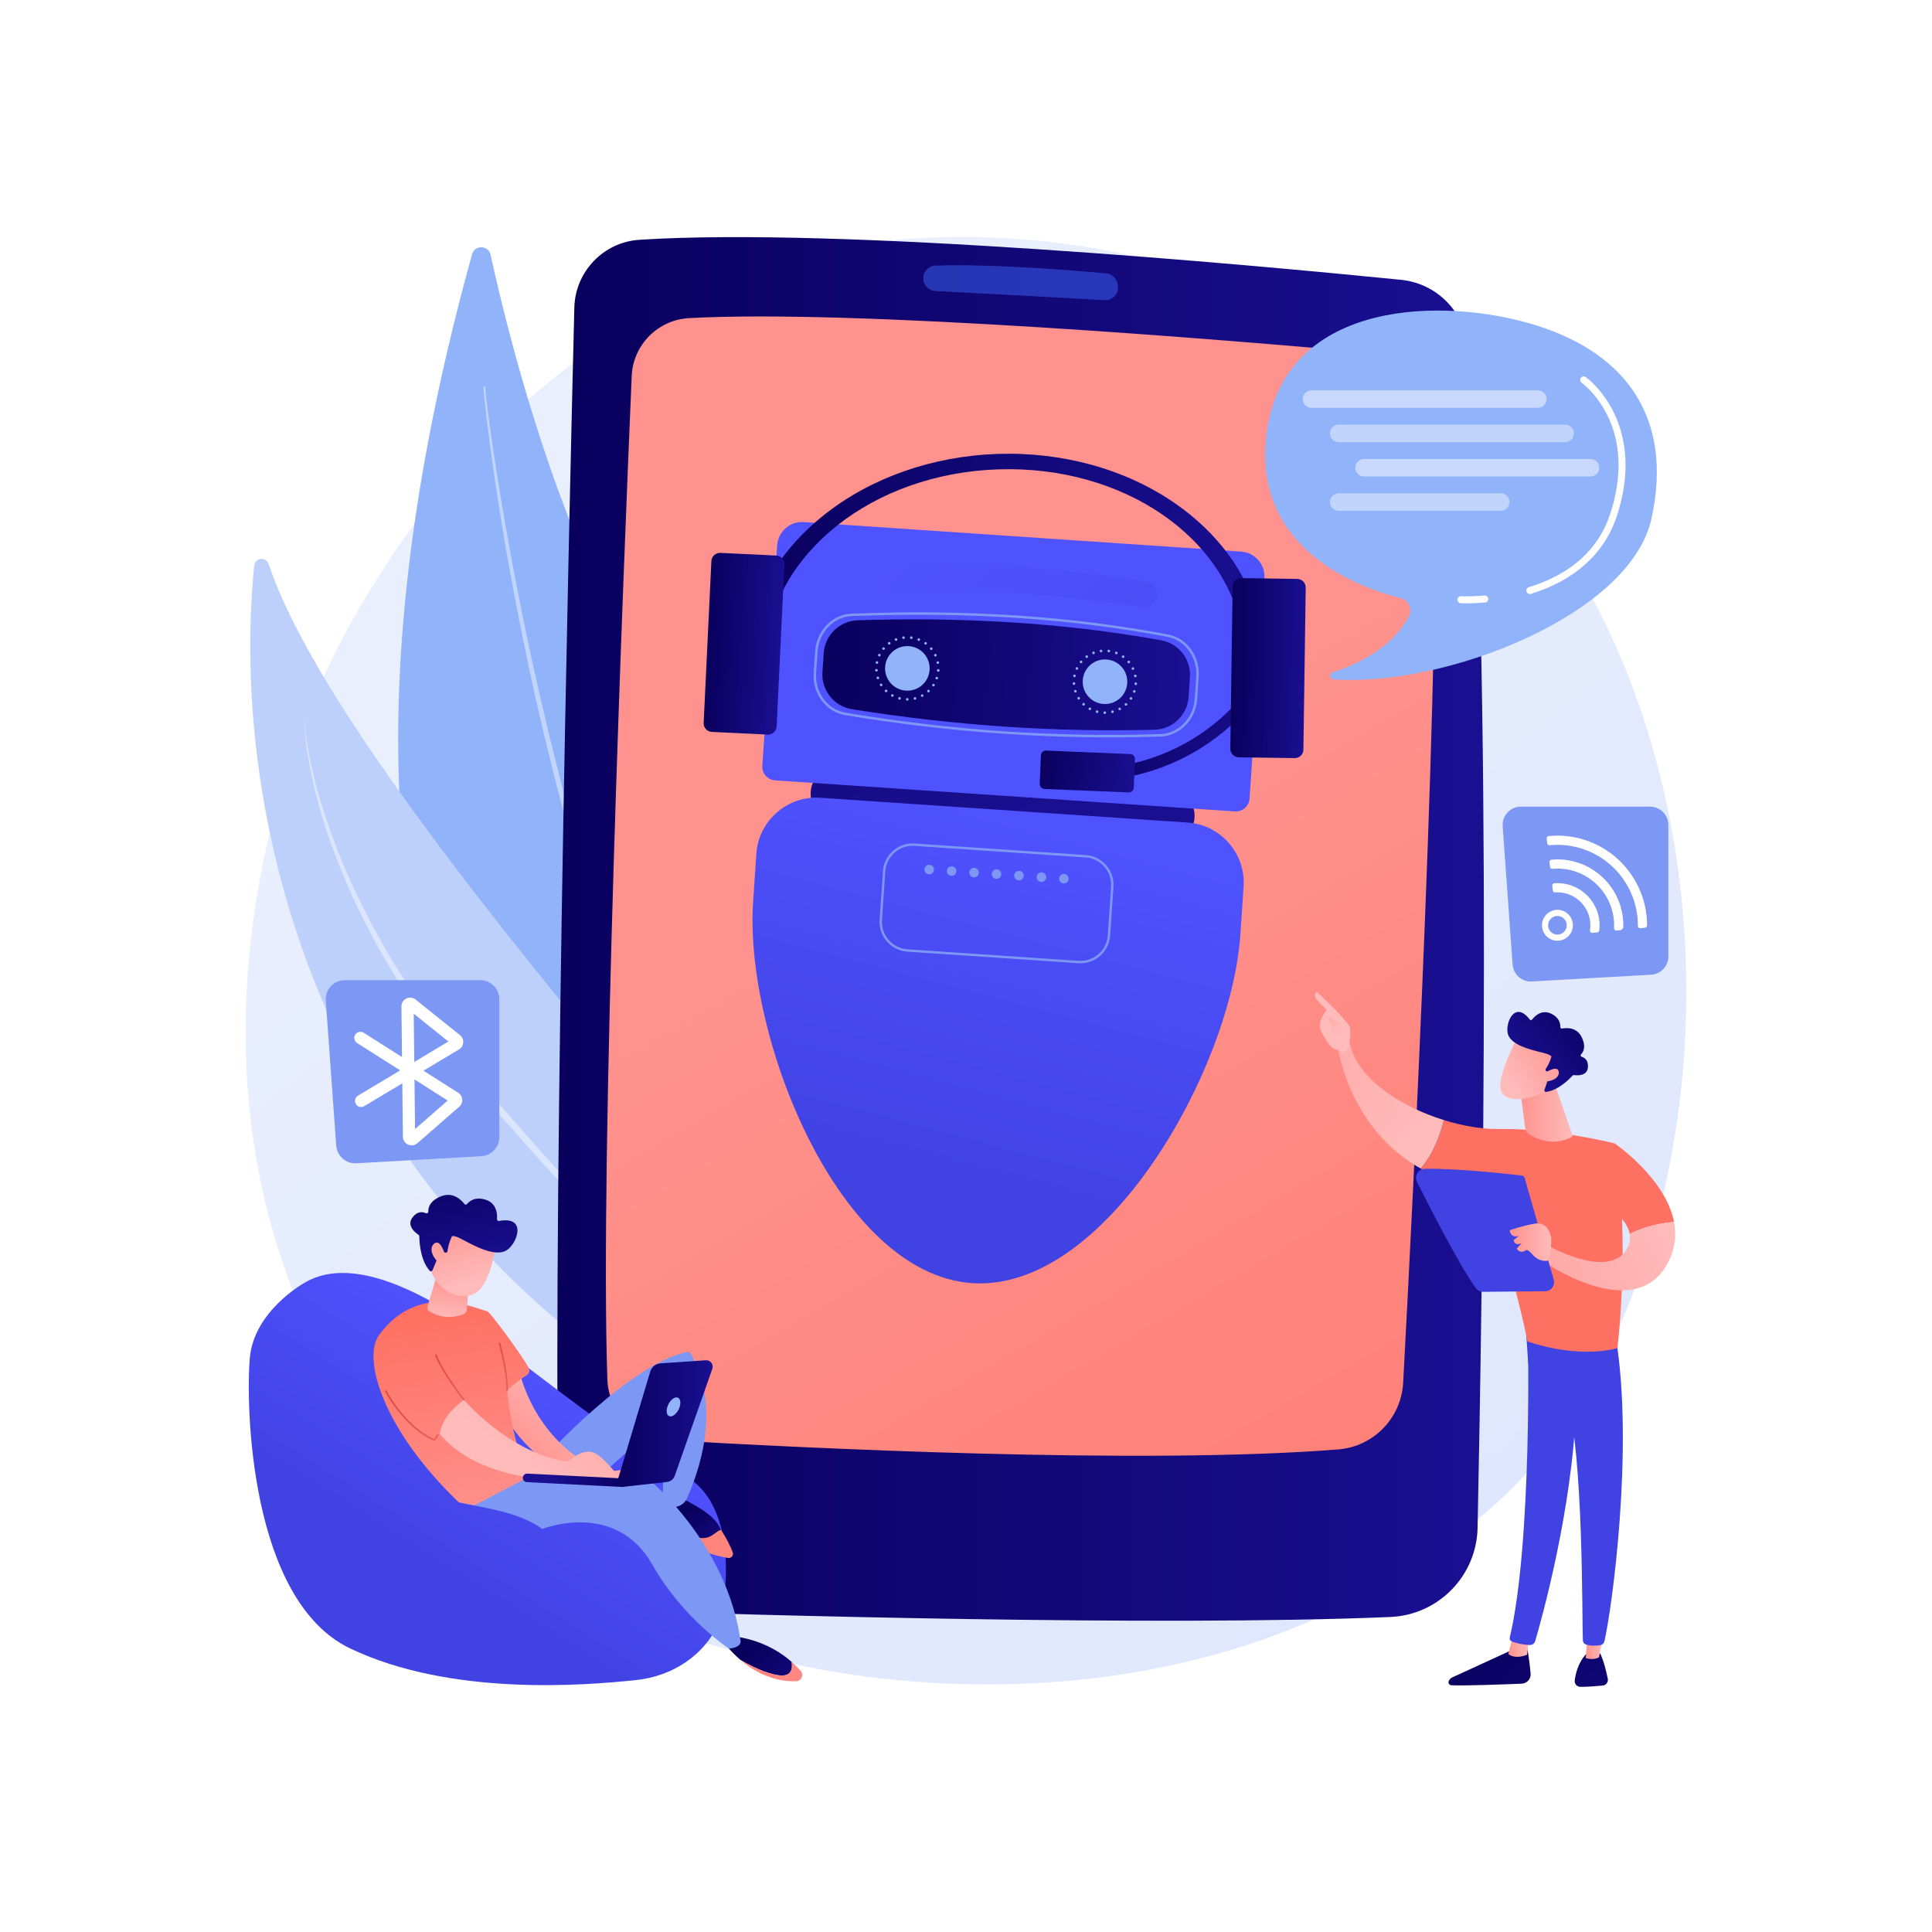
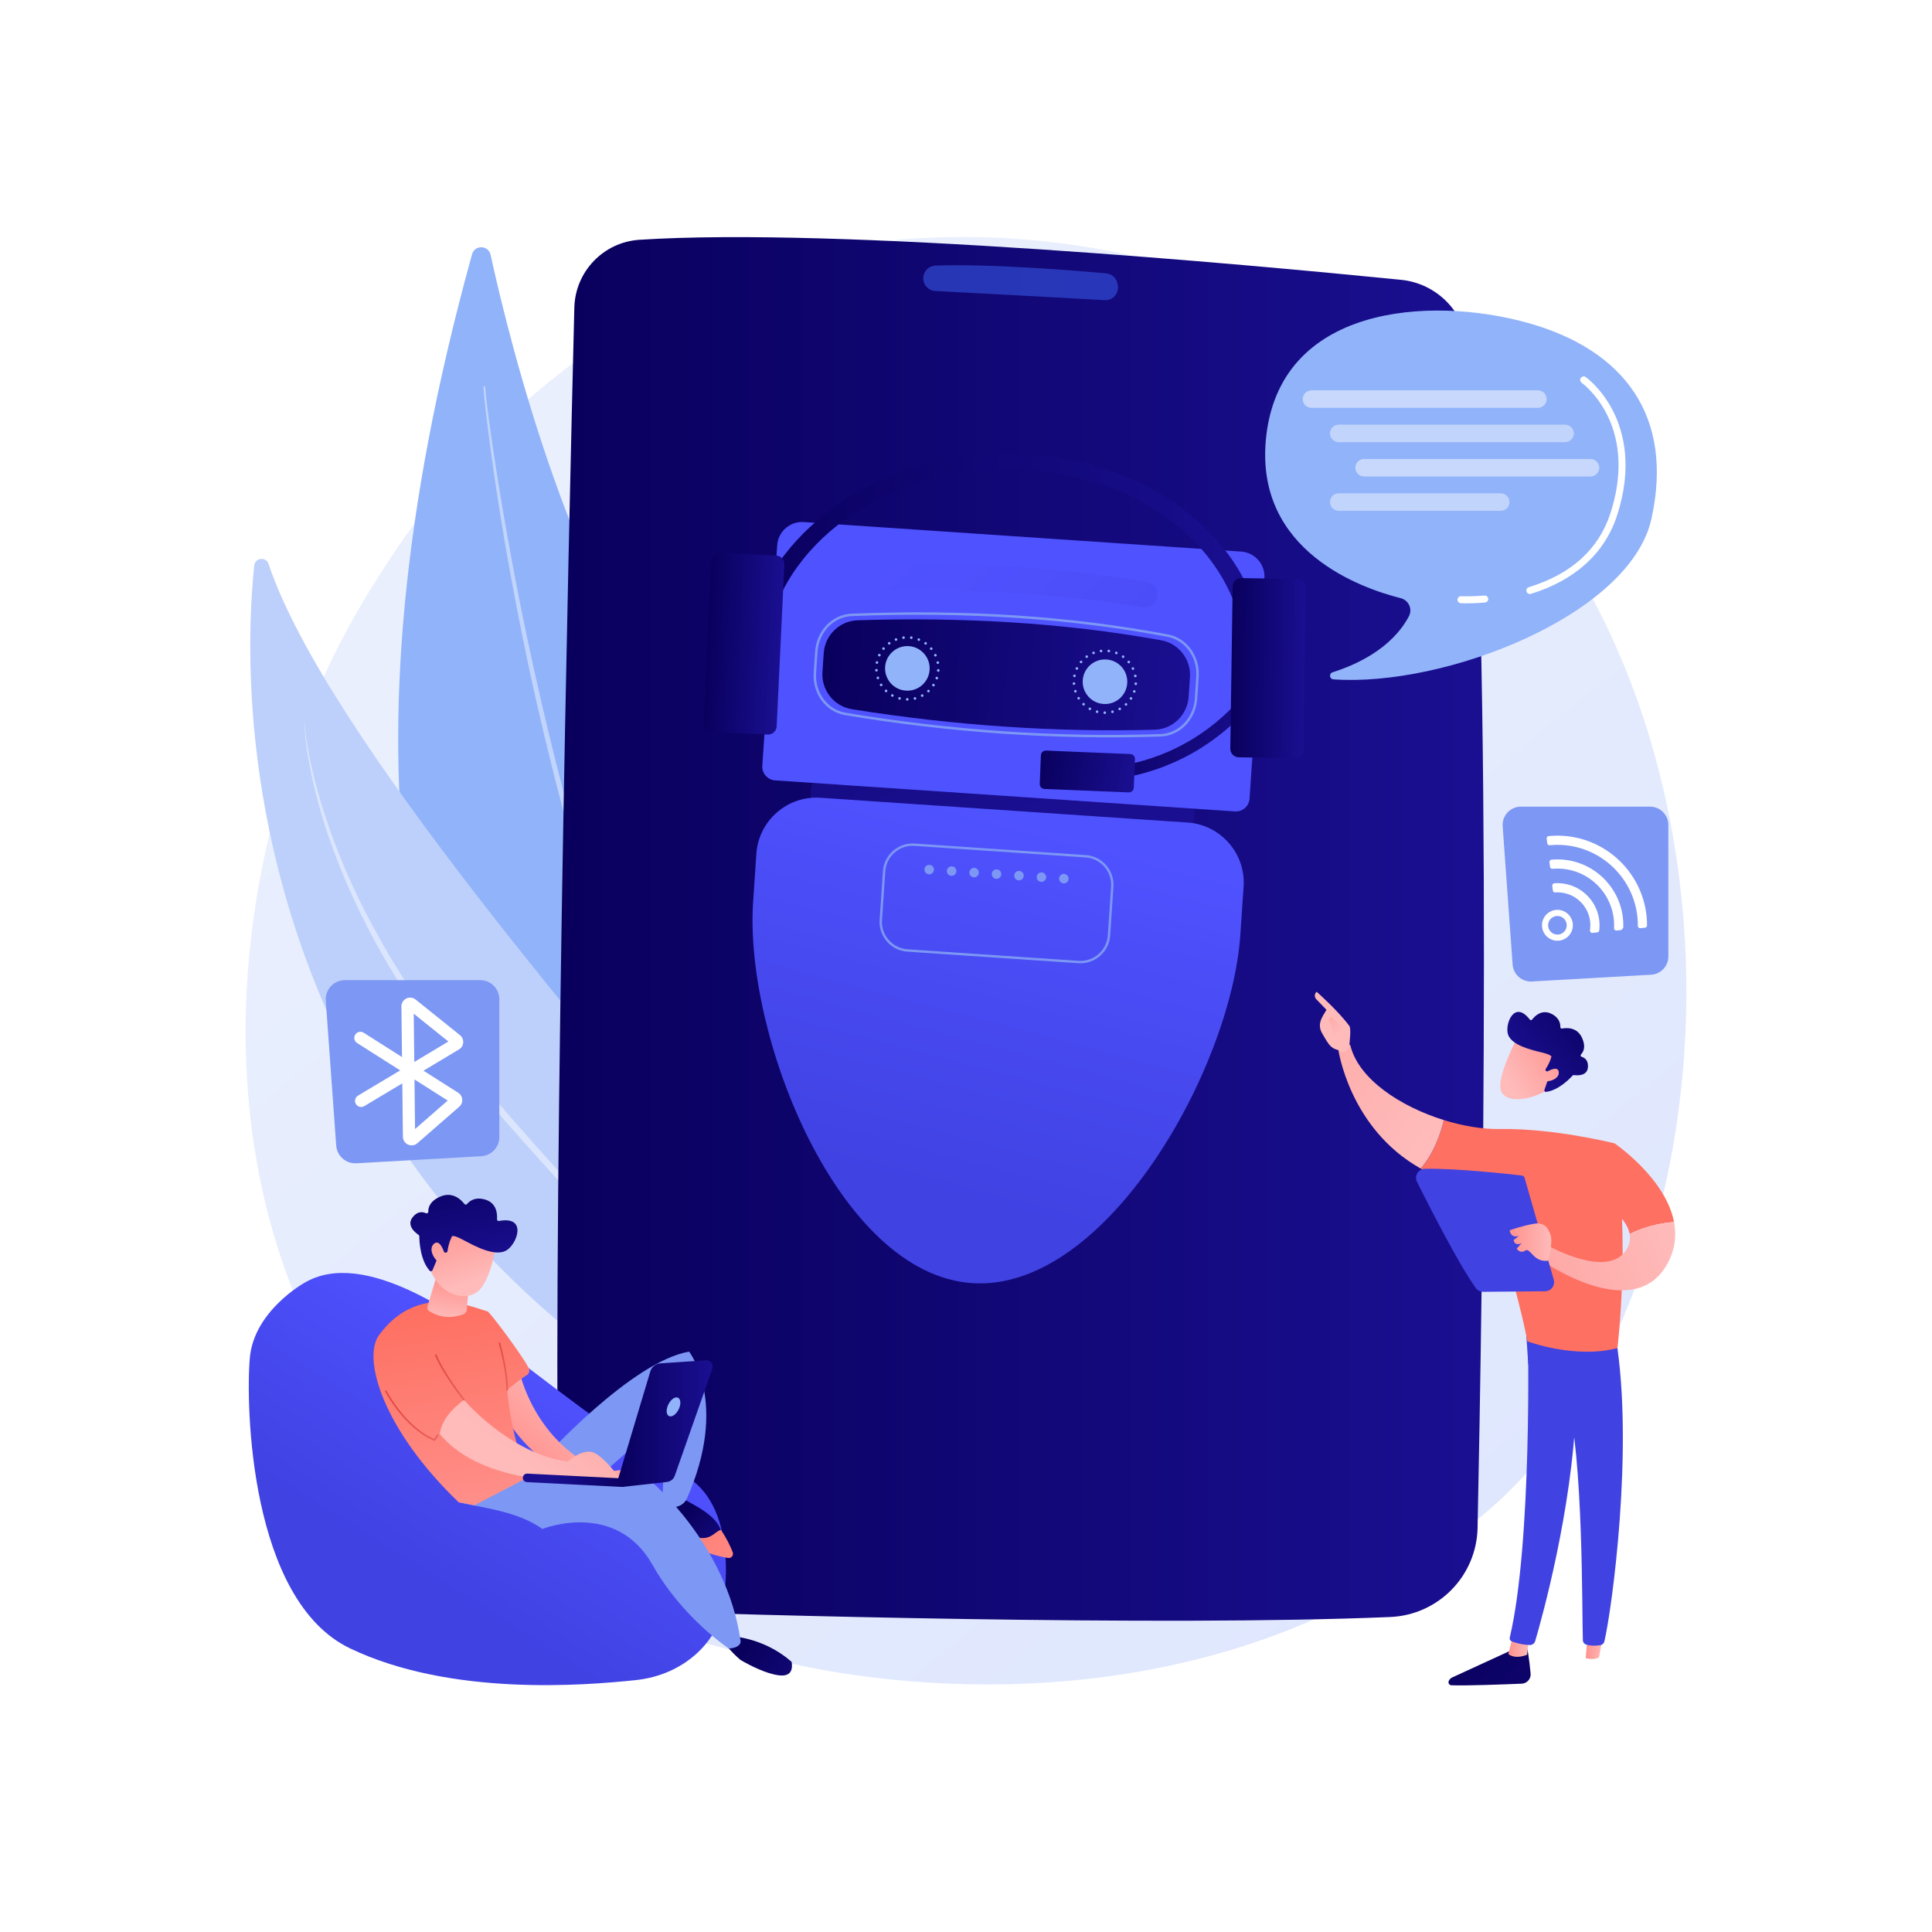
<svg xmlns="http://www.w3.org/2000/svg" version="1.1" x="0px" y="0px" viewBox="0 0 3710 3710" style="enable-background:new 0 0 3710 3710;" xml:space="preserve">
  <g id="Background">
    <g>
      <g>
        <rect style="fill:#FFFFFF;" width="3710" height="3710" />
      </g>
    </g>
  </g>
  <g id="Illustration">
    <g>
      <linearGradient id="SVGID_1_" gradientUnits="userSpaceOnUse" x1="3598.055" y1="4054.972" x2="1124.746" y2="983.277">
        <stop offset="0" style="stop-color:#DAE3FE" />
        <stop offset="1" style="stop-color:#E9EFFD" />
      </linearGradient>
      <path style="fill:url(#SVGID_1_);" d="M2917.632,2843.607c-56.811,59.808-110.565,98.378-153.035,128.85    c-499.226,358.2-1089.943,253.787-1215.488,228.288c-185.389-37.654-543.742-110.437-802.825-415.113    c-391.971-460.95-330.935-1187.163-26.896-1666.547c55.614-87.688,349.38-574.373,946.46-652.422    c361.346-47.234,782.56,48.032,1087.591,303.587C3393.727,1306.684,3348.145,2390.376,2917.632,2843.607z" />
      <g>
        <path style="fill:#91B3FA;" d="M906.47,488.25c5.086-18.372,31.479-17.714,35.561,0.908     c39.459,180.03,157.713,648.857,366.522,906.088c339.99,418.833,544.2,1078.825,292.334,1399.983     C1600.888,2795.228,352.347,2490.06,906.47,488.25z" />
        <path style="opacity:0.43;fill:#FFFFFF;" d="M931.691,743.391c0.242,4.707,0.871,9.904,1.359,14.916l1.756,15.146l3.843,30.267     c2.676,20.167,5.569,40.306,8.517,60.437c6.011,40.246,12.523,80.415,19.403,120.52c13.683,80.221,28.922,160.174,45.691,239.797     c33.79,159.179,72.786,317.297,119.672,473.093c5.618,19.547,11.983,38.864,17.984,58.292l9.081,29.118     c3.02,9.709,6.322,19.325,9.47,28.992c6.417,19.293,12.628,38.658,19.216,57.893l20.182,57.56l5.074,14.379l5.336,14.284     l10.666,28.57l10.669,28.57c3.63,9.495,7.489,18.899,11.22,28.354c7.59,18.857,14.902,37.833,22.724,56.595l23.832,56.134     c1.998,4.673,3.915,9.382,5.982,14.025l6.293,13.885l12.586,27.772l12.586,27.775c4.311,9.204,8.864,18.291,13.283,27.442     l13.355,27.411c4.527,9.098,8.72,18.372,13.578,27.299l28.365,53.984c38.776,71.456,80.716,141.232,127.043,208.135l0.01,0.016     c0.527,0.761,0.337,1.806-0.422,2.333c-0.754,0.522-1.789,0.34-2.319-0.404c-47.381-66.337-90.586-135.594-130.404-206.753     l-28.903-53.897c-4.95-8.916-9.228-18.173-13.847-27.259l-13.624-27.375c-4.511-9.14-9.156-18.218-13.555-27.41l-12.858-27.742     l-12.854-27.744l-6.43-13.873c-2.11-4.638-4.072-9.343-6.113-14.011c-65.494-149.371-120.242-303.274-166.916-459.445     l-17.201-58.66l-16.314-58.909c-5.572-19.6-10.456-39.384-15.698-59.073l-7.738-29.565l-7.344-29.664     c-19.72-79.069-37.832-158.541-53.92-238.421c-16.15-79.863-31.029-159.985-43.863-240.442     c-6.368-40.236-12.366-80.528-17.863-120.891c-2.689-20.19-5.323-40.386-7.744-60.612l-3.456-30.363l-1.563-15.208     c-0.419-5.124-1.009-10.04-1.173-15.508c-0.029-0.919,0.694-1.687,1.615-1.715c0.904-0.027,1.664,0.676,1.713,1.577     L931.691,743.391z" />
      </g>
      <g>
-         <path style="fill:#BDD0FB;" d="M1620.019,2864.51c0,0,18.996-263.526-221.031-554.425     c-222.702-269.904-773.445-897.618-883.165-1226.996c-4.86-14.591-26.052-12.386-27.635,2.912     c-16.979,164.097-27.202,578.423,218.493,1014.149C1023.518,2662.042,1620.019,2864.51,1620.019,2864.51z" />
+         <path style="fill:#BDD0FB;" d="M1620.019,2864.51c0,0,18.996-263.526-221.031-554.425     c-222.702-269.904-773.445-897.618-883.165-1226.996c-4.86-14.591-26.052-12.386-27.635,2.912     c-16.979,164.097-27.202,578.423,218.493,1014.149C1023.518,2662.042,1620.019,2864.51,1620.019,2864.51" />
        <path style="opacity:0.45;fill:#FFFFFF;" d="M584.706,1386.047c1.186,18.156,3.993,36.171,7.138,54.07     c3.171,17.906,7.069,35.674,11.41,53.321c4.262,17.67,9.339,35.129,14.525,52.535c5.412,17.344,11.138,34.582,17.237,51.688     c24.428,68.413,54.912,134.597,90.311,197.964c8.668,15.944,17.971,31.531,27.085,47.22     c9.588,15.409,18.826,31.031,28.893,46.137c19.557,30.576,40.62,60.157,61.972,89.494l16.418,21.714l8.226,10.844l8.475,10.652     l16.946,21.304c5.697,7.062,11.613,13.95,17.408,20.933c11.551,13.978,23.448,27.746,35.359,41.507l35.66,41.327     c48.04,54.676,96.493,108.995,146.036,162.335c24.595,26.829,49.639,53.257,74.518,79.83l74.892,79.536     c24.975,26.517,50.068,52.926,74.862,79.647l18.63,20.005l18.436,20.202c6.126,6.753,12.337,13.424,18.394,20.244l18.02,20.595     c12.156,13.594,23.655,27.797,35.372,41.784c5.942,6.923,11.423,14.246,17.06,21.43c5.562,7.244,11.318,14.332,16.716,21.7     c21.647,29.444,41.508,60.276,57.917,92.983c0.416,0.829,0.082,1.837-0.747,2.253c-0.799,0.402-1.769,0.102-2.208-0.667     l-0.046-0.08l-13.46-23.655l-3.358-5.909c-1.133-1.962-2.476-3.802-3.702-5.709l-7.521-11.344     c-9.634-15.373-20.903-29.656-31.595-44.306c-5.503-7.213-11.374-14.161-17.041-21.252c-5.739-7.035-11.315-14.197-17.372-20.982     c-11.94-13.704-23.635-27.598-36.024-40.923c-48.803-53.917-99.493-106.209-150.065-158.635l-75.809-78.733     c-24.988-26.526-50.114-52.923-74.816-79.727c-49.747-53.285-98.425-107.574-146.688-162.223l-35.831-41.31l-17.915-20.656     c-5.978-6.879-11.705-14.025-17.568-21.023c-5.805-7.056-11.727-14.016-17.434-21.152l-16.972-21.526l-8.484-10.763     l-8.239-10.957l-16.435-21.938c-21.44-29.599-42.392-59.581-61.759-90.592c-9.988-15.31-19.144-31.14-28.647-46.75     c-8.992-15.913-18.315-31.638-26.74-47.866c-34.534-64.423-64.055-131.563-87.425-200.785     c-11.682-34.612-21.404-69.872-29.21-105.53c-7.711-35.647-13.85-71.778-15.219-108.251c-0.003-0.115,0.085-0.211,0.2-0.215     C584.605,1385.838,584.7,1385.935,584.706,1386.047z" />
      </g>
      <g>
        <linearGradient id="SVGID_00000120525491033371079790000013226375402912584628_" gradientUnits="userSpaceOnUse" x1="1070.275" y1="1783.819" x2="2849.572" y2="1783.819">
          <stop offset="0" style="stop-color:#09005D" />
          <stop offset="1" style="stop-color:#1A0F91" />
        </linearGradient>
        <path style="fill:url(#SVGID_00000120525491033371079790000013226375402912584628_);" d="M1102.88,590.771     c-10.495,423.325-44.53,1883.533-28.282,2400.987c1.721,54.819,45.667,98.819,100.484,100.613     c271.128,8.873,1051.085,31.361,1494.558,12.755c92.369-3.875,165.822-78.694,167.739-171.125     c9.216-444.333,29.547-1694.077-18.779-2266.584c-5.79-68.595-59.63-123.22-128.126-130.073     c-295.27-29.538-1079.502-101.741-1462.635-76.878C1158.741,464.95,1104.596,521.549,1102.88,590.771z" />
        <linearGradient id="SVGID_00000012457833504686569060000001952502484897151144_" gradientUnits="userSpaceOnUse" x1="3359.118" y1="4126.132" x2="1878.832" y2="1586.276">
          <stop offset="0" style="stop-color:#FE7062" />
          <stop offset="1" style="stop-color:#FF928E" />
        </linearGradient>
-         <path style="fill:url(#SVGID_00000012457833504686569060000001952502484897151144_);" d="M1213.047,722.307     c-14.809,346.7-61.516,1500.09-46.692,1926.59c2.167,62.339,51.3,112.745,113.57,116.388     c256.385,15.003,913.987,48.086,1290.04,17.972c67.714-5.422,120.851-60.184,124.506-128.018     c19.057-353.707,73.774-1427.675,59.564-1849.395c-2.268-67.276-54.381-122.219-121.426-128.239     c-277.367-24.902-989.739-84.157-1309.297-66.722C1263.323,614.158,1215.611,662.285,1213.047,722.307z" />
        <path style="opacity:0.5;fill:#3F67F9;" d="M1772.943,534.435L1772.943,534.435c0,12.99,10.123,23.702,23.094,24.382     c64.039,3.354,244.437,12.843,325.058,17.521c15.896,0.922,28.373-13.366,25.358-29.002l-0.515-2.668     c-2.058-10.669-10.905-18.698-21.725-19.69c-54.497-4.993-218.937-18.84-327.889-14.95     C1783.237,510.496,1772.943,521.34,1772.943,534.435z" />
      </g>
      <g>
        <path style="fill:#7D97F4;" d="M3170.592,1871.739l-228.905,12.993c-19.162,1.088-35.649-13.407-37.026-32.55l-19.094-265.545     c-1.463-20.339,14.644-37.645,35.035-37.645h247.999c19.399,0,35.125,15.726,35.125,35.126v252.552     C3203.727,1855.296,3189.188,1870.683,3170.592,1871.739z" />
        <g>
          <path style="fill:#FFFFFF;" d="M2989.215,1806.431c-16.33-0.825-28.946-14.784-28.12-31.114      c0.825-16.329,14.784-28.945,31.113-28.12c16.33,0.825,28.946,14.784,28.12,31.113      C3019.503,1794.64,3005.544,1807.256,2989.215,1806.431z M2991.614,1758.952c-9.849-0.498-18.267,7.11-18.765,16.959      c-0.498,9.849,7.11,18.267,16.959,18.765c9.849,0.498,18.267-7.11,18.765-16.959S3001.464,1759.45,2991.614,1758.952z" />
          <g>
            <path style="fill:#FFFFFF;" d="M2993.905,1713.631c34.84,1.761,61.75,31.536,59.989,66.376       c-0.109,2.159-0.334,4.284-0.661,6.375c-0.439,2.812,1.819,5.302,4.652,5.024l9.265-0.908c2.023-0.198,3.611-1.786,3.864-3.803       c0.24-1.911,0.415-3.842,0.513-5.795c2.252-44.56-32.17-82.648-76.73-84.9c-3.376-0.171-6.712-0.119-9.998,0.127       c-2.46,0.184-4.284,2.365-3.993,4.816l1.069,9.015c0.27,2.279,2.28,3.938,4.569,3.77       C2988.897,1713.547,2991.385,1713.504,2993.905,1713.631z" />
            <path style="fill:#FFFFFF;" d="M2996.207,1668.081c59.957,3.03,106.268,54.271,103.238,114.228       c-0.001,0.017-0.002,0.034-0.003,0.051c-0.135,2.623,2.051,4.769,4.666,4.513l9.088-0.892c1.491-1.558,2.451-2.562,3.942-4.12       c2.77-69.1-50.809-127.914-120.039-131.413c-6.043-0.306-12.003-0.155-17.861,0.385c-2.382,0.22-4.089,2.409-3.807,4.785       l1.066,8.992c0.272,2.289,2.3,3.985,4.596,3.779C2986.051,1667.943,2991.094,1667.823,2996.207,1668.081z" />
            <path style="fill:#FFFFFF;" d="M2998.509,1622.531c82.858,4.188,147.32,73.28,146.645,155.476       c-0.021,2.581,2.147,4.632,4.715,4.38l9.019-0.884c2.189-0.215,3.897-2.05,3.904-4.249       c0.28-91.197-71.363-167.703-163.391-172.355c-8.645-0.437-17.164-0.188-25.529,0.641c-2.384,0.236-4.093,2.424-3.811,4.804       l1.065,8.981c0.278,2.341,2.382,3.986,4.729,3.757C2983.28,1622.358,2990.84,1622.143,2998.509,1622.531z" />
          </g>
        </g>
      </g>
      <g>
        <path style="fill:#7D97F4;" d="M924.167,2220.243l-239.779,13.61c-20.072,1.139-37.343-14.043-38.785-34.096l-20.001-278.16     c-1.532-21.306,15.34-39.433,36.7-39.433h259.78c20.321,0,36.795,16.474,36.795,36.794v264.55     C958.876,2203.019,943.647,2219.138,924.167,2220.243z" />
        <path style="fill:#FFFFFF;" d="M790.526,2199.463c-2.326,0-4.675-0.491-6.912-1.494c-6.041-2.707-9.844-8.502-9.919-15.123     l-1.163-102.461l-73.015,43.711c-5.559,3.327-12.769,1.523-16.104-4.042c-3.331-5.564-1.52-12.774,4.042-16.104l81.011-48.5     l-82.649-52.474c-5.474-3.474-7.095-10.73-3.62-16.204s10.728-7.097,16.206-3.618l73.552,46.697l-1.104-97.148     c-0.075-6.552,3.538-12.407,9.434-15.277c5.896-2.868,12.736-2.103,17.85,2l85.119,68.315c4.285,3.436,6.614,8.758,6.24,14.237     c-0.377,5.477-3.413,10.43-8.127,13.249l-68.167,40.81l66.696,42.345c4.442,2.817,7.338,7.637,7.741,12.89     c0.4,5.253-1.733,10.458-5.703,13.922l-80.435,70.109C798.358,2198.043,794.477,2199.463,790.526,2199.463z M795.928,2072.886     l1.081,95.184l62.725-54.674L795.928,2072.886z M867.318,2118.21h0.033H867.318z M794.493,1946.611l1.052,92.629l65.503-39.213     L794.493,1946.611z" />
      </g>
      <g>
        <path style="fill:#91B3FA;" d="M2558.943,1290.972c42.875-13.503,113.221-44.377,146.603-107.616     c7.321-13.869-0.608-30.895-15.82-34.709c-75.32-18.888-277.674-89.693-259.053-302.44     c22.835-260.893,315.563-278.282,502.317-226.405c186.755,51.877,281.461,179.955,238.308,376.216     c-40.687,185.045-396.253,323.758-610.681,308.544C2552.917,1304.015,2551.58,1293.29,2558.943,1290.972z" />
        <path style="fill:#FFFFFF;" d="M2816.672,1158.541c-7.056,0-11.157-0.221-11.508-0.241c-3.698-0.21-6.529-3.376-6.319-7.074     c0.206-3.697,3.387-6.512,7.069-6.324c0.18,0.01,18.063,0.963,44.663-1.271c3.682-0.28,6.935,2.432,7.246,6.124     c0.311,3.692-2.431,6.937-6.126,7.248C2836.904,1158.244,2824.819,1158.541,2816.672,1158.541z" />
        <path style="fill:#FFFFFF;" d="M2937.707,1140.709c-2.87,0-5.523-1.856-6.411-4.742c-1.088-3.543,0.904-7.295,4.445-8.383     c81.414-24.988,134.112-72.646,156.636-141.646c22.944-70.297,20.716-135.938-6.444-189.827     c-20.556-40.79-48.387-60.933-48.666-61.132c-3.014-2.149-3.725-6.334-1.579-9.351c2.139-3.019,6.313-3.729,9.343-1.594     c1.232,0.873,30.436,21.874,52.547,65.372c20.297,39.927,38.085,107.155,7.554,200.695     c-23.619,72.36-80.834,124.337-165.455,150.311C2939.024,1140.614,2938.359,1140.709,2937.707,1140.709z" />
        <g style="opacity:0.82;">
          <path style="opacity:0.6;fill:#FFFFFF;" d="M2953.207,783.203h-434.741c-9.291,0-16.823-7.531-16.823-16.822l0,0      c0-9.291,7.532-16.822,16.823-16.822h434.741c9.291,0,16.823,7.531,16.823,16.822l0,0      C2970.03,775.672,2962.498,783.203,2953.207,783.203z" />
          <path style="opacity:0.53;fill:#FFFFFF;" d="M3005.444,849.1h-434.741c-9.291,0-16.823-7.532-16.823-16.822l0,0      c0-9.291,7.532-16.822,16.823-16.822h434.741c9.291,0,16.823,7.532,16.823,16.822l0,0      C3022.266,841.568,3014.734,849.1,3005.444,849.1z" />
          <path style="opacity:0.53;fill:#FFFFFF;" d="M2881.818,980.892h-311.115c-9.291,0-16.823-7.532-16.823-16.822l0,0      c0-9.291,7.532-16.822,16.823-16.822h311.115c9.29,0,16.822,7.532,16.822,16.822l0,0      C2898.64,973.36,2891.108,980.892,2881.818,980.892z" />
          <path style="opacity:0.6;fill:#FFFFFF;" d="M3054.198,914.995h-434.741c-9.291,0-16.822-7.531-16.822-16.822l0,0      c0-9.291,7.531-16.822,16.822-16.822h434.741c9.291,0,16.823,7.532,16.823,16.822l0,0      C3071.02,907.464,3063.488,914.995,3054.198,914.995z" />
        </g>
      </g>
      <g>
        <linearGradient id="SVGID_00000140726547411448262920000016583946164246633629_" gradientUnits="userSpaceOnUse" x1="3871.845" y1="2625.543" x2="3616.453" y2="3031.55" gradientTransform="matrix(1 0 0 1 -2801.328 0)">
          <stop offset="0" style="stop-color:#4F52FF" />
          <stop offset="1" style="stop-color:#4042E2" />
        </linearGradient>
        <path style="fill:url(#SVGID_00000140726547411448262920000016583946164246633629_);" d="M584.126,2463.706     c0,0-96.419,53.413-104.396,143.809c-7.977,90.398-0.664,465.601,192.68,557.948c193.344,92.348,449.268,71.065,547.23,60.969     c97.962-10.095,152.278-76.673,164.411-122.512c12.133-45.84,31.731-216.598-71.323-271.679s-211.292-139.467-319.446-221.636     C885.127,2528.436,699.774,2394.304,584.126,2463.706z" />
        <linearGradient id="SVGID_00000064334453480557807660000003205194793622193554_" gradientUnits="userSpaceOnUse" x1="4109.963" y1="2914.294" x2="4204.303" y2="3012.826" gradientTransform="matrix(1 0 0 1 -2801.328 0)">
          <stop offset="0" style="stop-color:#09005D" />
          <stop offset="1" style="stop-color:#1A0F91" />
        </linearGradient>
        <path style="fill:url(#SVGID_00000064334453480557807660000003205194793622193554_);" d="M1282.34,2863.406     c0,0-26.023,1.376-29.214,54.915c0,0,60.343,54.094,141.855,66.97c6.119,0.967-8.555-41.773-10.761-47.562     C1373.723,2910.181,1340.666,2892.441,1282.34,2863.406z" />
        <path style="fill:#7D97F4;" d="M989.264,2800.454h54.915c0,0,168.55-186.147,279.097-204.928c0,0,76.952,98.228-4.099,281.763     c-6.52,14.765-24.755,21.324-38.357,12.636c-4.068-2.599-6.99-6.08-8.764-10.447l6.518-156.709     c0,0-143.774,125.746-168.764,150.012C1084.82,2897.047,957.792,2882.257,989.264,2800.454z" />
        <linearGradient id="SVGID_00000043452392066040834180000004110184289531490468_" gradientUnits="userSpaceOnUse" x1="4235.11" y1="3161.611" x2="4413.558" y2="3292.582" gradientTransform="matrix(1 0 0 1 -2801.328 0)">
          <stop offset="0" style="stop-color:#09005D" />
          <stop offset="1" style="stop-color:#1A0F91" />
        </linearGradient>
        <path style="fill:url(#SVGID_00000043452392066040834180000004110184289531490468_);" d="M1520.179,3191.281     c-23.012-20.165-59.679-42.793-112.611-49.28l-17.902,10.949c0,0,11.416,16.838,32.269,34.623     c19.166,11.132,48.76,26.209,73.296,29.478C1519.085,3220.227,1522.604,3205.812,1520.179,3191.281z" />
        <linearGradient id="SVGID_00000018205636238337427940000004773250039421495978_" gradientUnits="userSpaceOnUse" x1="4320.38" y1="3091.956" x2="3944.93" y2="2785.266" gradientTransform="matrix(1 0 0 1 -2801.328 0)">
          <stop offset="0" style="stop-color:#FF928E" />
          <stop offset="1" style="stop-color:#FE7062" />
        </linearGradient>
        <path style="fill:url(#SVGID_00000018205636238337427940000004773250039421495978_);" d="M1384.22,2937.729     c-14.177,4.588-20.412,24.674-56.386,11.392c-34.805-12.85-60.677-29.422-73.988-38.979c-0.297,2.59-0.548,5.295-0.72,8.18     c0,0,63.626,60.519,145.138,73.394c6.12,0.967,10.969-5.142,8.763-10.931C1403.068,2970.396,1395.931,2954.64,1384.22,2937.729z" />
        <linearGradient id="SVGID_00000132051012852101368200000009902851706765036451_" gradientUnits="userSpaceOnUse" x1="4422.224" y1="3311.854" x2="4046.776" y2="3005.166" gradientTransform="matrix(1 0 0 1 -2801.328 0)">
          <stop offset="0" style="stop-color:#FF928E" />
          <stop offset="1" style="stop-color:#FE7062" />
        </linearGradient>
-         <path style="fill:url(#SVGID_00000132051012852101368200000009902851706765036451_);" d="M1537.516,3208.5     c-4.537-5.156-10.327-11.078-17.336-17.219c2.424,14.532-1.094,28.946-24.948,25.77c-24.535-3.268-54.13-18.346-73.296-29.478     c24.021,20.487,60.57,42.232,106.701,40.955C1538.883,3228.243,1544.287,3216.195,1537.516,3208.5z" />
        <path style="fill:#7D97F4;" d="M991.273,2840.188l257.164,2.785c0,0,146.86,121.505,173.498,306.781     c0,0,4.421,13.626-22.125,15.958c0,0-88.79-57.991-146.685-160.519c-70.987-125.715-211.624-69.125-211.624-69.125     c-46.21-33.315-111.505-40.099-160.697-51.199L991.273,2840.188z" />
        <linearGradient id="SVGID_00000173158757166515098660000007818458780357640615_" gradientUnits="userSpaceOnUse" x1="3946.809" y1="2677.572" x2="3825.661" y2="2821.639" gradientTransform="matrix(1 0 0 1 -2801.328 0)">
          <stop offset="0" style="stop-color:#FEBBBA" />
          <stop offset="1" style="stop-color:#FF928E" />
        </linearGradient>
        <path style="fill:url(#SVGID_00000173158757166515098660000007818458780357640615_);" d="M997.346,2633.029     c0,0,27.685,138.741,163.329,193.628l48.25-5.686l11.386,18.153l-113.18,3.606c0,0-96.745-38.319-148.003-142.732     C957.434,2696.549,929.208,2638.268,997.346,2633.029z" />
        <linearGradient id="SVGID_00000165213674795085133180000018378466027240465084_" gradientUnits="userSpaceOnUse" x1="915.92" y1="2929.953" x2="848.832" y2="2510.649">
          <stop offset="0" style="stop-color:#FF928E" />
          <stop offset="1" style="stop-color:#FE7062" />
        </linearGradient>
        <path style="fill:url(#SVGID_00000165213674795085133180000018378466027240465084_);" d="M1012.182,2837.92     c0,0-31.482-85.576-38.247-168.728c0,0,23.031-19.793,37.426-28.333c4.662-2.765,6.422-8.615,4.065-13.496     c-10.583-21.924-74.589-108.015-79.382-109.211c-26.06-6.504-132.935-57.32-208.208,45.64     c-32.304,44.188,6.411,180.211,152.968,321.077l30.234,5.783L1012.182,2837.92z" />
        <linearGradient id="SVGID_00000031206115010262457420000006655451091494441909_" gradientUnits="userSpaceOnUse" x1="3805.545" y1="2808.656" x2="4047.7" y2="2477.375" gradientTransform="matrix(1 0 0 1 -2801.328 0)">
          <stop offset="0" style="stop-color:#FEBBBA" />
          <stop offset="1" style="stop-color:#FF928E" />
        </linearGradient>
        <path style="fill:url(#SVGID_00000031206115010262457420000006655451091494441909_);" d="M890.874,2687.945     c0,0,87.466,103.564,199.292,118.704c0,0,28.9-26.348,50.39-16.941c21.491,9.406,50.957,50.928,50.957,50.928h-143.584     c0,0-135.765-4.783-203.606-87.111C849.782,2724.717,866.13,2707.509,890.874,2687.945z" />
        <linearGradient id="SVGID_00000040546710758668515340000007685854205066918575_" gradientUnits="userSpaceOnUse" x1="3657.412" y1="2534.124" x2="3666.332" y2="2453.846" gradientTransform="matrix(1 0 0 1 -2801.328 0)">
          <stop offset="0" style="stop-color:#FEBBBA" />
          <stop offset="1" style="stop-color:#FF928E" />
        </linearGradient>
        <path style="fill:url(#SVGID_00000040546710758668515340000007685854205066918575_);" d="M839.849,2445.512l-19.138,63.829     c-0.877,2.924,0.206,6.091,2.725,7.817c9.214,6.31,33.296,18.861,66.331,6.664c3.778-1.395,6.367-4.924,6.694-8.937l4.537-55.605     L839.849,2445.512z" />
        <g>
          <linearGradient id="SVGID_00000091737019860185951710000014755193318228908952_" gradientUnits="userSpaceOnUse" x1="3704.987" y1="2464.098" x2="3665.672" y2="2334.428" gradientTransform="matrix(1 0 0 1 -2801.328 0)">
            <stop offset="0" style="stop-color:#FEBBBA" />
            <stop offset="1" style="stop-color:#FF928E" />
          </linearGradient>
          <path style="fill:url(#SVGID_00000091737019860185951710000014755193318228908952_);" d="M951.911,2393.821      c0,0-9.409,66.166-34.826,86.513c-25.417,20.348-74.937,5.026-91.663-44.854l33.326-85.288L951.911,2393.821z" />
          <linearGradient id="SVGID_00000144300756043609453430000000623929400774178719_" gradientUnits="userSpaceOnUse" x1="3669.51" y1="2226.003" x2="3706.062" y2="2434.487" gradientTransform="matrix(1 0 0 1 -2801.328 0)">
            <stop offset="0" style="stop-color:#09005D" />
            <stop offset="1" style="stop-color:#1A0F91" />
          </linearGradient>
          <path style="fill:url(#SVGID_00000144300756043609453430000000623929400774178719_);" d="M854.994,2405.382      c1.933,0.623,3.958-0.616,4.259-2.625c0.917-6.107,3.208-18.196,7.845-26.429c0,0-2.425-8.681,21.939,4.433      c24.364,13.114,60.959,32.377,82.503,20.906c21.005-11.184,42.283-67.469-13.232-57.042c-2.112,0.397-4.054-1.286-3.896-3.429      c0.682-9.25-0.236-30.533-21.788-37.364c-20.168-6.393-31.208,2.712-35.758,8.207c-1.338,1.617-3.823,1.584-5.099-0.082      c-6.042-7.888-22.449-24.675-46.602-14.031c-19.895,8.767-22.988,21.021-22.66,28.657c0.106,2.474-2.405,4.151-4.654,3.115      c-6.093-2.807-15.893-4.265-25.281,7.498c-12.979,16.261,5.568,30.363,11.132,34.06c0.911,0.605,1.478,1.61,1.485,2.704      c0.052,8.457,1.369,45.346,19.857,66.155c1.601,1.801,4.56,1.273,5.493-0.949l14.236-33.918      c0.661-1.575,2.418-2.383,4.043-1.859L854.994,2405.382z" />
          <linearGradient id="SVGID_00000003098123924554923290000001215789484187608993_" gradientUnits="userSpaceOnUse" x1="3664.265" y1="2476.445" x2="3624.95" y2="2346.775" gradientTransform="matrix(1 0 0 1 -2801.328 0)">
            <stop offset="0" style="stop-color:#FEBBBA" />
            <stop offset="1" style="stop-color:#FF928E" />
          </linearGradient>
          <path style="fill:url(#SVGID_00000003098123924554923290000001215789484187608993_);" d="M855.295,2412.269      c0,0-8.693-35.406-21.898-23.911c-13.205,11.496,3.442,36.797,18.569,41.62L855.295,2412.269z" />
        </g>
        <linearGradient id="SVGID_00000018233243687398783520000013457317727338007173_" gradientUnits="userSpaceOnUse" x1="3985.613" y1="2733.704" x2="4169.88" y2="2733.704" gradientTransform="matrix(1 0 0 1 -2801.328 0)">
          <stop offset="0" style="stop-color:#09005D" />
          <stop offset="1" style="stop-color:#1A0F91" />
        </linearGradient>
        <path style="fill:url(#SVGID_00000018233243687398783520000013457317727338007173_);" d="M1184.285,2848.672l64.469-214.997     c2.631-8.771,10.422-14.994,19.558-15.619l87.041-5.956c8.848-0.605,15.428,8.038,12.491,16.405l-72.07,205.32     c-2.322,6.614-8.26,11.29-15.235,11.994l-85.713,9.518L1184.285,2848.672z" />
        <path style="fill:#91B3FA;" d="M1303.183,2706.543c-4.813,9.715-13.125,15.406-18.565,12.711     c-5.441-2.695-5.949-12.756-1.136-22.472c4.813-9.715,13.125-15.406,18.565-12.712     C1307.487,2686.766,1307.996,2696.827,1303.183,2706.543z" />
        <linearGradient id="SVGID_00000116207828132899808350000005184838745073614731_" gradientUnits="userSpaceOnUse" x1="4007.978" y1="2814.252" x2="3860.636" y2="2854.635" gradientTransform="matrix(1 0 0 1 -2801.328 0)">
          <stop offset="0" style="stop-color:#09005D" />
          <stop offset="1" style="stop-color:#1A0F91" />
        </linearGradient>
        <path style="fill:url(#SVGID_00000116207828132899808350000005184838745073614731_);" d="M1194.825,2855.337     c-0.14,0-0.28-0.003-0.421-0.01l-182.636-9.231c-4.515-0.227-7.99-4.072-7.762-8.587c0.227-4.516,4.09-8.066,8.588-7.761     l182.636,9.231c4.515,0.227,7.99,4.072,7.762,8.587C1202.772,2851.939,1199.155,2855.337,1194.825,2855.337z" />
        <linearGradient id="SVGID_00000094598652474501596010000012305319406220118195_" gradientUnits="userSpaceOnUse" x1="957.596" y1="2624.329" x2="975.47" y2="2624.329">
          <stop offset="0" style="stop-color:#E1473D" />
          <stop offset="1" style="stop-color:#E9605A" />
        </linearGradient>
        <path style="fill:url(#SVGID_00000094598652474501596010000012305319406220118195_);" d="M973.936,2670.726     c-0.727,0.057-1.536-0.688-1.533-1.538c0.124-38.144-14.597-88.784-14.745-89.292c-0.239-0.812,0.226-1.664,1.038-1.902     c0.819-0.244,1.664,0.229,1.903,1.039c0.151,0.513,14.997,51.573,14.869,90.165     C975.466,2670.043,974.781,2670.726,973.936,2670.726z" />
        <linearGradient id="SVGID_00000019674473685406857490000014773845717277181364_" gradientUnits="userSpaceOnUse" x1="835.474" y1="2645.084" x2="892.408" y2="2645.084">
          <stop offset="0" style="stop-color:#E1473D" />
          <stop offset="1" style="stop-color:#E9605A" />
        </linearGradient>
        <path style="fill:url(#SVGID_00000019674473685406857490000014773845717277181364_);" d="M890.874,2689.478     c-0.452,0-0.901-0.2-1.202-0.583c-0.403-0.51-40.355-51.296-54.09-86.108c-0.311-0.788,0.075-1.679,0.862-1.99     c0.789-0.308,1.677,0.075,1.988,0.863c13.575,34.398,53.245,84.829,53.645,85.335c0.527,0.665,0.413,1.628-0.252,2.154     C891.542,2689.37,891.208,2689.478,890.874,2689.478z" />
        <linearGradient id="SVGID_00000031181310264749598740000012824332538326289556_" gradientUnits="userSpaceOnUse" x1="739.508" y1="2718.541" x2="842.322" y2="2718.541">
          <stop offset="0" style="stop-color:#E1473D" />
          <stop offset="1" style="stop-color:#E9605A" />
        </linearGradient>
        <path style="fill:url(#SVGID_00000031181310264749598740000012824332538326289556_);" d="M834.694,2767.135l-1.14-0.486     c-57.818-24.755-93.525-93.777-93.878-94.471c-0.383-0.753-0.085-1.677,0.668-2.062c0.747-0.383,1.674-0.089,2.064,0.67     c0.347,0.68,35.097,67.827,91.219,92.55l5.913-8.358c0.488-0.695,1.448-0.852,2.136-0.365c0.691,0.488,0.855,1.446,0.367,2.137     L834.694,2767.135z" />
      </g>
      <g>
        <g>
          <linearGradient id="SVGID_00000065067400764752825630000000983034258131568561_" gradientUnits="userSpaceOnUse" x1="1574.088" y1="629.127" x2="2107.329" y2="1645.819" gradientTransform="matrix(0.998 0.067 -0.067 0.998 -42.252 -184.461)">
            <stop offset="0" style="stop-color:#09005D" />
            <stop offset="1" style="stop-color:#1A0F91" />
          </linearGradient>
          <path style="fill:url(#SVGID_00000065067400764752825630000000983034258131568561_);" d="M2239.042,1617.995l-634.407-42.836      c-28.24-1.907-49.786-26.573-47.879-54.813l0,0c1.907-28.24,26.573-49.786,54.813-47.879l634.407,42.836      c28.241,1.907,49.786,26.573,47.879,54.813l0,0C2291.948,1598.356,2267.282,1619.901,2239.042,1617.995z" />
          <linearGradient id="SVGID_00000031204323161600809170000002239688508521535135_" gradientUnits="userSpaceOnUse" x1="2020.834" y1="861.628" x2="2318.13" y2="-839.19">
            <stop offset="0" style="stop-color:#4F52FF" />
            <stop offset="1" style="stop-color:#4042E2" />
          </linearGradient>
          <path style="fill:url(#SVGID_00000031204323161600809170000002239688508521535135_);" d="M2371.512,1558.166l-883.256-59.639      c-14.405-0.973-25.395-13.554-24.422-27.959l28.6-423.57c1.772-26.249,24.699-46.275,50.947-44.502l840.187,56.731      c26.249,1.772,46.275,24.699,44.502,50.947l-28.6,423.57C2398.498,1548.148,2385.917,1559.138,2371.512,1558.166z" />
          <linearGradient id="SVGID_00000030453871061234224980000010053756042102800262_" gradientUnits="userSpaceOnUse" x1="1959.91" y1="1571.79" x2="1772.061" y2="2282.931">
            <stop offset="0" style="stop-color:#4F52FF" />
            <stop offset="1" style="stop-color:#4042E2" />
          </linearGradient>
          <path style="fill:url(#SVGID_00000030453871061234224980000010053756042102800262_);" d="M1575.332,1531.916l705.406,47.63      c63.313,4.275,111.618,59.575,107.342,122.888l-6.249,92.551c-17.373,257.3-257.823,686.372-515.122,668.999h-0.001      c-257.3-17.374-437.886-474.874-420.513-732.174l6.249-92.551C1456.719,1575.945,1512.018,1527.641,1575.332,1531.916z" />
          <g>
            <linearGradient id="SVGID_00000074399603028894677220000003464873422539141805_" gradientUnits="userSpaceOnUse" x1="1717.383" y1="1343.019" x2="2422.153" y2="1343.019" gradientTransform="matrix(0.998 0.067 -0.067 0.998 -42.252 -184.461)">
              <stop offset="0" style="stop-color:#09005D" />
              <stop offset="1" style="stop-color:#1A0F91" />
            </linearGradient>
            <path style="fill:url(#SVGID_00000074399603028894677220000003464873422539141805_);" d="M2282.487,1338.308       c-2.344,34.72-30.672,62.08-65.459,63c-188.287,4.981-382.411-7.594-580.987-39.41c-34.457-5.521-59.039-36.464-56.688-71.281       l2.464-36.501c2.337-34.611,30.524-61.892,65.196-62.989c195.469-6.182,389.949,3.555,582.868,38.416       c33.761,6.101,57.465,36.783,55.154,71.013L2282.487,1338.308z" />
            <g>
              <path style="fill:#91B3FA;" d="M1785.108,1286.384c-1.593,23.589-22.006,41.42-45.596,39.827        c-23.589-1.593-41.42-22.006-39.827-45.595c1.593-23.589,22.006-41.42,45.595-39.828        C1768.869,1242.381,1786.701,1262.795,1785.108,1286.384z" />
              <path style="fill:#91B3FA;" d="M2164.606,1312.008c-1.593,23.589-22.006,41.42-45.595,39.827        c-23.589-1.593-41.42-22.006-39.827-45.595c1.592-23.589,22.006-41.421,45.595-39.828        C2148.367,1268.005,2166.199,1288.419,2164.606,1312.008z" />
            </g>
            <path style="fill:#91B3FA;" d="M1739.672,1342.984c0.004-1.421,1.134-2.536,2.51-2.535l0,0       c1.421,0.004,2.536,1.134,2.532,2.555l0,0c-0.001,1.374-1.131,2.491-2.552,2.487l0,0c-0.045-0.003-0.091-0.006-0.136-0.009l0,0       C1740.703,1345.393,1739.63,1344.312,1739.672,1342.984z M1726.751,1343.534c-1.35-0.367-2.127-1.749-1.808-3.102l0,0       c0.367-1.352,1.752-2.174,3.102-1.808l0,0c1.352,0.367,2.133,1.702,1.81,3.102l0,0c-0.31,1.17-1.418,1.966-2.604,1.886l0,0       C1727.069,1343.6,1726.934,1343.546,1726.751,1343.534z M1754.517,1341.786c-0.323-1.352,0.459-2.72,1.855-3.038l0,0       c1.355-0.367,2.721,0.459,3.041,1.811l0,0c0.367,1.354-0.459,2.72-1.813,3.086l0,0l0,0l0,0       c-0.28,0.073-0.552,0.054-0.782,0.039l0,0C1755.724,1343.609,1754.808,1342.908,1754.517,1341.786z M1712.333,1337.747       c-1.237-0.682-1.637-2.22-0.961-3.412l0,0c0.635-1.242,2.176-1.689,3.415-1.007l0,0c1.237,0.679,1.639,2.219,0.961,3.412l0,0       c-0.475,0.931-1.422,1.37-2.381,1.306l0,0C1713.048,1338.024,1712.686,1337.954,1712.333,1337.747z M1768.642,1336.964       c-0.695-1.24-0.225-2.767,1.013-3.462l0,0c1.19-0.654,2.719-0.183,3.418,1.01l0,0c0.651,1.235,0.225,2.766-1.013,3.462l0,0l0,0       l0,0c-0.431,0.246-0.939,0.304-1.395,0.273l0,0C1769.844,1338.191,1769.05,1337.724,1768.642,1336.964z M1699.796,1328.555       c-0.993-0.938-1.066-2.548-0.08-3.581l0,0c0.938-0.991,2.545-1.021,3.583-0.08l0,0c0.991,0.94,1.019,2.545,0.078,3.583l0,0       c-0.541,0.559-1.294,0.828-2.025,0.779l0,0C1700.806,1329.218,1700.223,1328.998,1699.796,1328.555z M1781.072,1328.77       c-0.941-1.026-0.877-2.627,0.152-3.612l0,0c1.026-0.938,2.625-0.877,3.565,0.149l0,0c0.94,1.026,0.877,2.627-0.149,3.567l0,0       l0,0l0,0c-0.538,0.512-1.193,0.698-1.877,0.652l0,0C1782.123,1329.484,1781.545,1329.214,1781.072,1328.77z M1689.923,1316.565       c-0.745-1.197-0.366-2.731,0.783-3.477l0,0c1.197-0.746,2.779-0.41,3.525,0.786l0,0c0.745,1.196,0.366,2.731-0.83,3.474l0,0       c-0.434,0.293-0.992,0.439-1.496,0.405l0,0C1691.129,1317.7,1690.378,1317.282,1689.923,1316.565z M1791.125,1317.711       c-1.186-0.768-1.495-2.301-0.774-3.491l0,0c0.77-1.186,2.349-1.492,3.491-0.772l0,0c1.186,0.767,1.538,2.349,0.774,3.491l0,0       l0,0l0,0c-0.516,0.836-1.413,1.234-2.327,1.172l0,0C1791.925,1318.088,1791.475,1317.966,1791.125,1317.711z        M1683.353,1302.503L1683.353,1302.503L1683.353,1302.503c-0.415-1.311,0.324-2.774,1.637-3.189l0,0       c1.311-0.418,2.73,0.321,3.19,1.635l0,0c0.417,1.313-0.324,2.776-1.635,3.192l0,0c-0.327,0.069-0.652,0.14-0.973,0.118l0,0       C1684.613,1304.193,1683.695,1303.536,1683.353,1302.503z M1798.114,1304.521c-1.349-0.411-2.076-1.837-1.618-3.181l0,0       c0.452-1.3,1.879-2.029,3.181-1.619l0,0c1.344,0.458,2.074,1.881,1.619,3.181l0,0c0,0,0,0-0.003,0.045l0,0       c-0.348,1.078-1.45,1.783-2.591,1.705l0,0C1798.518,1304.639,1798.293,1304.579,1798.114,1304.521z M1680.487,1287.225       c-0.091-1.381,1.001-2.592,2.381-2.682l0,0c1.383-0.088,2.592,1.001,2.683,2.382l0,0c0.09,1.383-1.001,2.592-2.382,2.682l0,0       c-0.091-0.006-0.227-0.015-0.318-0.021l0,0C1681.618,1289.502,1680.583,1288.516,1680.487,1287.225z M1799.226,1287.358       c0.003-0.047,0.003-0.047,0.006-0.092l0,0c0.003-0.047,0.006-0.091,0.012-0.182l0,0c0.093-1.371,1.266-2.438,2.681-2.342l0,0       c1.369,0.092,2.433,1.311,2.34,2.681l0,0c-0.003,0.044-0.006,0.091-0.009,0.136l0,0c-0.003,0.047-0.006,0.091-0.009,0.138l0,0       c-0.092,1.368-1.264,2.435-2.679,2.34l0,0C1800.197,1289.944,1799.133,1288.726,1799.226,1287.358z M1799.244,1287.083       L1799.244,1287.083L1799.244,1287.083l-0.003,0.044l0,0C1799.244,1287.083,1799.241,1287.128,1799.244,1287.083z        M1683.534,1274.685c-1.402-0.278-2.278-1.575-2.047-2.936l0,0c0.278-1.401,1.62-2.273,2.976-2l0,0       c1.361,0.231,2.278,1.575,2.002,2.934l0,0c-0.222,1.268-1.381,2.152-2.66,2.066l0,0       C1683.713,1274.743,1683.625,1274.692,1683.534,1274.685z M1798.371,1272.855c-0.276-1.346,0.642-2.706,1.987-2.937l0,0       c1.393-0.273,2.708,0.642,2.984,1.99l0,0c0.226,1.39-0.642,2.708-2.037,2.981l0,0c-0.23,0.029-0.413,0.017-0.64,0.001l0,0       C1799.569,1274.817,1798.568,1274.015,1798.371,1272.855z M1687.53,1260.33c-1.245-0.59-1.784-2.093-1.193-3.383l0,0       c0.588-1.243,2.093-1.784,3.383-1.193l0,0c1.243,0.588,1.784,2.093,1.191,3.382l0,0c-0.475,0.931-1.476,1.506-2.482,1.438l0,0       C1688.157,1260.556,1687.842,1260.443,1687.53,1260.33z M1793.967,1259.31L1793.967,1259.31       c-0.601-1.279-0.039-2.801,1.192-3.359l0,0c1.279-0.601,2.755-0.089,3.358,1.19l0,0l0,0l0,0       c0.601,1.279,0.087,2.757-1.192,3.358l0,0c-0.425,0.199-0.842,0.263-1.252,0.236l0,0       C1795.204,1260.676,1794.368,1260.16,1793.967,1259.31z M1695.046,1247.448c-1.082-0.944-1.249-2.513-0.352-3.599l0,0       c0.896-1.038,2.513-1.205,3.551-0.311l0,0c1.085,0.899,1.255,2.469,0.356,3.554l0,0c-0.548,0.65-1.348,0.964-2.123,0.911l0,0       C1695.976,1247.969,1695.437,1247.796,1695.046,1247.448z M1786.301,1247.238L1786.301,1247.238       c-0.89-1.07-0.738-2.665,0.332-3.555l0,0c1.114-0.887,2.707-0.733,3.6,0.335l0,0c0.89,1.07,0.736,2.665-0.332,3.555l0,0       c-0.534,0.423-1.187,0.607-1.782,0.567l0,0C1787.435,1248.093,1786.766,1247.82,1786.301,1247.238z M1705.487,1236.782       c-0.796-1.108-0.55-2.694,0.561-3.537l0,0c1.153-0.793,2.695-0.552,3.537,0.559l0,0c0.793,1.155,0.549,2.744-0.559,3.54l0,0       c-0.532,0.376-1.09,0.522-1.685,0.482l0,0C1706.658,1237.779,1705.95,1237.411,1705.487,1236.782z M1775.911,1237.458       L1775.911,1237.458c-1.136-0.811-1.349-2.43-0.541-3.522l0,0c0.811-1.136,2.431-1.394,3.523-0.586l0,0l0,0l0,0       c1.135,0.856,1.396,2.432,0.585,3.57l0,0c-0.551,0.695-1.401,1.051-2.223,0.996l0,0       C1776.801,1237.885,1776.35,1237.763,1775.911,1237.458z M1718.249,1229.072c-0.506-1.319,0.144-2.789,1.416-3.298l0,0       c1.317-0.507,2.786,0.143,3.293,1.46l0,0c0.512,1.273-0.138,2.742-1.457,3.248l0,0c-0.331,0.161-0.703,0.228-1.068,0.203l0,0       C1719.474,1230.621,1718.6,1230.011,1718.249,1229.072z M1763.449,1230.563L1763.449,1230.563       c-1.293-0.544-1.929-2.008-1.429-3.305l0,0c0.501-1.296,1.966-1.931,3.304-1.382l0,0c0,0,0,0-0.047-0.003l0,0       c1.343,0.503,1.979,1.967,1.432,3.26l0,0c-0.395,1.075-1.444,1.691-2.494,1.62l0,0       C1763.941,1230.735,1763.67,1230.67,1763.449,1230.563z M1732.525,1224.761c-0.182-1.387,0.821-2.649,2.205-2.784l0,0       c1.387-0.182,2.652,0.775,2.834,2.161l0,0c0.137,1.386-0.822,2.651-2.209,2.833l0,0c-0.186,0.032-0.322,0.023-0.504,0.01l0,0       C1733.71,1226.905,1732.669,1226.009,1732.525,1224.761z M1749.611,1227.016L1749.611,1227.016       c-1.362-0.184-2.378-1.444-2.192-2.853l0,0c0.184-1.364,1.443-2.334,2.854-2.191l0,0l0,0l0,0       c1.362,0.184,2.332,1.44,2.192,2.852l0,0c-0.181,1.318-1.392,2.29-2.672,2.204l0,0       C1749.703,1227.022,1749.658,1227.02,1749.611,1227.016z" />
            <path style="fill:#91B3FA;" d="M2118.963,1368.595c0.004-1.421,1.134-2.536,2.51-2.535l0,0       c1.421,0.004,2.536,1.134,2.532,2.555l0,0c-0.001,1.375-1.131,2.491-2.552,2.487l0,0c-0.045-0.003-0.091-0.006-0.136-0.009l0,0       C2119.993,1371.004,2118.92,1369.922,2118.963,1368.595z M2106.042,1369.144c-1.349-0.366-2.127-1.749-1.807-3.102l0,0       c0.366-1.352,1.752-2.174,3.102-1.807l0,0c1.352,0.366,2.133,1.702,1.81,3.102l0,0c-0.31,1.17-1.417,1.966-2.603,1.886l0,0       C2106.36,1369.21,2106.225,1369.156,2106.042,1369.144z M2133.808,1367.397c-0.323-1.352,0.459-2.72,1.855-3.038l0,0       c1.354-0.368,2.72,0.459,3.041,1.81l0,0c0.368,1.355-0.459,2.72-1.813,3.086l0,0l0,0l0,0c-0.28,0.073-0.552,0.054-0.781,0.039       l0,0C2135.014,1369.219,2134.099,1368.518,2133.808,1367.397z M2091.623,1363.357c-1.237-0.682-1.637-2.22-0.961-3.412l0,0       c0.635-1.242,2.176-1.688,3.415-1.007l0,0c1.237,0.679,1.639,2.219,0.961,3.412l0,0c-0.475,0.931-1.422,1.37-2.38,1.306l0,0       C2092.339,1363.634,2091.977,1363.565,2091.623,1363.357z M2147.933,1362.574c-0.695-1.24-0.225-2.766,1.013-3.462l0,0       c1.191-0.654,2.719-0.183,3.418,1.01l0,0c0.651,1.235,0.225,2.767-1.013,3.462l0,0l0,0l0,0       c-0.431,0.246-0.938,0.304-1.395,0.273l0,0C2149.135,1363.802,2148.34,1363.334,2147.933,1362.574z M2079.087,1354.165       c-0.993-0.938-1.066-2.548-0.08-3.581l0,0c0.938-0.991,2.545-1.021,3.583-0.081l0,0c0.991,0.94,1.019,2.545,0.078,3.583l0,0       c-0.542,0.559-1.294,0.828-2.025,0.779l0,0C2080.097,1354.828,2079.514,1354.608,2079.087,1354.165z M2160.363,1354.38       c-0.94-1.026-0.877-2.627,0.152-3.612l0,0c1.026-0.938,2.625-0.877,3.565,0.149l0,0c0.94,1.026,0.877,2.627-0.149,3.567l0,0       l0,0l0,0c-0.538,0.512-1.193,0.698-1.877,0.652l0,0C2161.414,1355.094,2160.836,1354.825,2160.363,1354.38z M2069.213,1342.175       c-0.745-1.197-0.366-2.731,0.784-3.478l0,0c1.196-0.746,2.779-0.41,3.524,0.786l0,0c0.745,1.197,0.366,2.731-0.83,3.474l0,0       c-0.434,0.293-0.992,0.439-1.496,0.405l0,0C2070.42,1343.311,2069.669,1342.892,2069.213,1342.175z M2170.415,1343.322       c-1.186-0.767-1.494-2.302-0.773-3.491l0,0c0.77-1.186,2.348-1.491,3.491-0.772l0,0c1.186,0.767,1.538,2.349,0.773,3.491l0,0       l0,0l0,0c-0.515,0.836-1.413,1.235-2.327,1.173l0,0C2171.216,1343.698,2170.766,1343.576,2170.415,1343.322z        M2062.643,1328.113L2062.643,1328.113L2062.643,1328.113c-0.415-1.311,0.324-2.774,1.637-3.189l0,0       c1.31-0.417,2.729,0.321,3.189,1.635l0,0c0.417,1.313-0.324,2.776-1.635,3.192l0,0c-0.327,0.069-0.652,0.14-0.973,0.118l0,0       C2063.904,1329.803,2062.985,1329.146,2062.643,1328.113z M2177.405,1330.131c-1.349-0.411-2.077-1.837-1.619-3.181l0,0       c0.452-1.3,1.879-2.029,3.181-1.619l0,0c1.344,0.458,2.073,1.882,1.619,3.181l0,0c0,0,0,0-0.003,0.045l0,0       c-0.348,1.078-1.45,1.783-2.591,1.705l0,0C2177.808,1330.25,2177.584,1330.19,2177.405,1330.131z M2059.777,1312.835       c-0.091-1.38,1.001-2.592,2.382-2.682l0,0c1.382-0.088,2.592,1.001,2.682,2.382l0,0c0.091,1.383-1.001,2.592-2.381,2.682l0,0       c-0.091-0.006-0.227-0.016-0.319-0.022l0,0C2060.908,1315.112,2059.874,1314.126,2059.777,1312.835z M2178.516,1312.968       c0.003-0.047,0.003-0.047,0.006-0.091l0,0c0.003-0.047,0.006-0.092,0.012-0.182l0,0c0.092-1.37,1.266-2.438,2.681-2.342l0,0       c1.368,0.092,2.432,1.311,2.34,2.681l0,0c-0.003,0.044-0.006,0.091-0.009,0.136l0,0c-0.003,0.047-0.006,0.092-0.01,0.138l0,0       c-0.093,1.368-1.264,2.435-2.679,2.34l0,0C2179.488,1315.554,2178.424,1314.336,2178.516,1312.968z M2178.535,1312.694       L2178.535,1312.694L2178.535,1312.694l-0.003,0.044l0,0C2178.535,1312.694,2178.532,1312.738,2178.535,1312.694z        M2062.825,1300.296c-1.403-0.278-2.278-1.575-2.048-2.936l0,0c0.278-1.401,1.62-2.273,2.976-2l0,0       c1.361,0.231,2.278,1.575,2.003,2.934l0,0c-0.222,1.268-1.381,2.152-2.66,2.066l0,0       C2063.004,1300.353,2062.916,1300.302,2062.825,1300.296z M2177.662,1298.466c-0.276-1.346,0.641-2.706,1.987-2.937l0,0       c1.394-0.273,2.708,0.642,2.984,1.99l0,0c0.227,1.39-0.642,2.708-2.037,2.981l0,0c-0.231,0.029-0.413,0.017-0.641,0.002l0,0       C2178.859,1300.427,2177.859,1299.625,2177.662,1298.466z M2066.821,1285.94c-1.245-0.59-1.784-2.093-1.193-3.382l0,0       c0.587-1.243,2.093-1.784,3.383-1.193l0,0c1.243,0.588,1.784,2.093,1.191,3.383l0,0c-0.475,0.93-1.476,1.505-2.481,1.437l0,0       C2067.448,1286.166,2067.133,1286.053,2066.821,1285.94z M2173.258,1284.92L2173.258,1284.92       c-0.601-1.279-0.039-2.801,1.192-3.358l0,0c1.279-0.601,2.755-0.09,3.359,1.189l0,0l0,0l0,0       c0.601,1.279,0.087,2.757-1.192,3.358l0,0c-0.426,0.199-0.842,0.263-1.252,0.236l0,0       C2174.495,1286.286,2173.659,1285.771,2173.258,1284.92z M2074.337,1273.058c-1.083-0.944-1.25-2.513-0.353-3.599l0,0       c0.896-1.039,2.513-1.205,3.552-0.311l0,0c1.085,0.899,1.255,2.469,0.355,3.554l0,0c-0.548,0.651-1.348,0.963-2.123,0.911l0,0       C2075.267,1273.58,2074.728,1273.407,2074.337,1273.058z M2165.593,1272.848L2165.593,1272.848       c-0.891-1.07-0.738-2.665,0.332-3.555l0,0c1.114-0.887,2.707-0.733,3.6,0.335l0,0c0.891,1.07,0.736,2.665-0.332,3.555l0,0       c-0.535,0.423-1.188,0.607-1.782,0.567l0,0C2166.726,1273.704,2166.057,1273.43,2165.593,1272.848z M2084.778,1262.392       c-0.796-1.108-0.55-2.694,0.561-3.537l0,0c1.153-0.793,2.695-0.552,3.537,0.559l0,0c0.793,1.155,0.55,2.744-0.559,3.54l0,0       c-0.531,0.376-1.09,0.522-1.685,0.482l0,0C2085.949,1263.389,2085.241,1263.021,2084.778,1262.392z M2155.203,1263.068       L2155.203,1263.068c-1.136-0.811-1.349-2.43-0.541-3.522l0,0c0.811-1.136,2.431-1.394,3.523-0.586l0,0l0,0l0,0       c1.135,0.856,1.396,2.431,0.585,3.57l0,0c-0.551,0.695-1.401,1.052-2.223,0.996l0,0       C2156.091,1263.496,2155.641,1263.374,2155.203,1263.068z M2097.54,1254.682c-0.506-1.319,0.144-2.789,1.416-3.298l0,0       c1.317-0.507,2.786,0.143,3.293,1.46l0,0c0.511,1.273-0.138,2.742-1.457,3.248l0,0c-0.331,0.161-0.703,0.228-1.068,0.203l0,0       C2098.765,1256.231,2097.89,1255.621,2097.54,1254.682z M2142.74,1256.173L2142.74,1256.173       c-1.293-0.544-1.929-2.008-1.429-3.304l0,0c0.502-1.296,1.966-1.931,3.304-1.382l0,0c0,0,0,0-0.047-0.003l0,0       c1.343,0.503,1.978,1.967,1.432,3.26l0,0c-0.395,1.075-1.444,1.691-2.494,1.62l0,0       C2143.232,1256.346,2142.96,1256.28,2142.74,1256.173z M2111.816,1250.371c-0.181-1.387,0.822-2.649,2.205-2.784l0,0       c1.387-0.182,2.652,0.775,2.834,2.161l0,0c0.137,1.386-0.822,2.651-2.208,2.833l0,0c-0.186,0.032-0.322,0.023-0.504,0.011l0,0       C2113.001,1252.516,2111.96,1251.619,2111.816,1250.371z M2128.902,1252.627L2128.902,1252.627       c-1.362-0.184-2.379-1.444-2.192-2.853l0,0c0.184-1.364,1.442-2.333,2.854-2.191l0,0l0,0l0,0       c1.362,0.183,2.332,1.44,2.192,2.852l0,0c-0.181,1.318-1.393,2.29-2.672,2.204l0,0       C2128.993,1252.633,2128.949,1252.63,2128.902,1252.627z" />
          </g>
          <linearGradient id="SVGID_00000107566356938660637770000007997609256935318718_" gradientUnits="userSpaceOnUse" x1="1910.777" y1="1028.021" x2="3165.595" y2="2162.759" gradientTransform="matrix(0.998 0.067 -0.067 0.998 -42.252 -184.461)">
            <stop offset="0" style="stop-color:#4F52FF" />
            <stop offset="1" style="stop-color:#4042E2" />
          </linearGradient>
          <path style="fill:url(#SVGID_00000107566356938660637770000007997609256935318718_);" d="M1690.363,1134.008      c-12.861-0.868-23.153-11.438-23.431-24.571c-0.293-13.893,10.732-25.392,24.623-25.686      c183.552-3.875,350.344,6.859,509.895,32.815c13.716,2.229,23.024,15.157,20.793,28.871      c-2.231,13.716-15.113,23.037-28.871,20.794c-156.496-25.454-320.293-35.979-500.755-32.171      C1691.858,1134.076,1691.107,1134.058,1690.363,1134.008z" />
          <g>
            <path style="fill:#7D97F4;" d="M1928.194,1409.074c-101.44-6.849-203.348-18.779-305.06-35.747       c-37.291-6.221-63.36-41.311-60.638-81.622l2.746-40.675c2.701-39.998,32.992-71.251,70.461-72.698       c220.988-8.523,419.598,4.545,607.187,39.955c36.299,6.852,61.663,41.812,58.995,81.322l-2.841,42.068       c-2.715,40.21-33.13,71.471-70.748,72.712C2129.222,1417.665,2028.941,1415.877,1928.194,1409.074z M1956.029,1186.858       c-101.943-6.883-208.163-8.116-320.145-3.794c-35.042,1.35-63.381,30.707-65.918,68.285l-2.746,40.676       c-2.557,37.87,21.814,70.815,56.695,76.635c202.419,33.765,405.71,47.558,604.226,41c35.177-1.162,63.628-30.525,66.178-68.301       l2.841-42.069c2.506-37.121-21.202-69.945-55.149-76.352C2149.809,1205.532,2054.932,1193.536,1956.029,1186.858z" />
          </g>
          <g>
            <path style="fill:#7D97F4;" d="M2070.953,1849.644l-328.614-22.188c-31.458-2.124-55.323-29.445-53.199-60.903l6.318-93.564       c2.124-31.458,29.445-55.323,60.903-53.199l328.614,22.188c31.458,2.124,55.323,29.445,53.199,60.903l-6.317,93.564       C2129.732,1827.903,2102.411,1851.768,2070.953,1849.644z M1756.053,1624.354c-28.942-1.954-54.077,20-56.031,48.943       l-6.317,93.564c-1.954,28.942,20,54.077,48.943,56.031l328.614,22.188c28.942,1.954,54.077-20.001,56.031-48.943l6.317-93.564       c1.954-28.942-20-54.077-48.943-56.031L1756.053,1624.354z" />
          </g>
          <g>
            <path style="fill:#7D97F4;" d="M1783.68,1678.945c-0.593-0.04-1.182-0.127-1.766-0.303c-0.586-0.131-1.122-0.351-1.656-0.615       c-0.532-0.267-1.06-0.578-1.539-0.977c-0.48-0.352-0.912-0.749-1.292-1.233c-1.575-1.801-2.418-4.242-2.258-6.616       c0.164-2.42,1.323-4.679,3.13-6.299c3.604-3.15,9.722-2.737,12.917,0.872c0.38,0.482,0.714,0.964,1.046,1.49       c0.285,0.525,0.525,1.045,0.716,1.609c0.189,0.608,0.335,1.169,0.386,1.768c0.096,0.602,0.1,1.2,0.06,1.793       c-0.04,0.593-0.125,1.182-0.301,1.766c-0.131,0.589-0.351,1.122-0.618,1.656c-0.267,0.577-0.576,1.063-0.928,1.542       c-0.399,0.477-0.796,0.909-1.233,1.291c-0.443,0.429-0.969,0.761-1.492,1.046c-0.528,0.332-1.048,0.572-1.612,0.764       c-0.561,0.19-1.168,0.333-1.768,0.384C1784.915,1678.982,1784.275,1678.985,1783.68,1678.945z" />
            <path style="fill:#7D97F4;" d="M1990.731,1683.756c0.339-5.021,4.677-8.854,9.698-8.515l0,0       c5.065,0.342,8.897,4.727,8.558,9.747l0,0c-0.339,5.021-4.726,8.851-9.791,8.509l0,0       C1994.176,1693.159,1990.392,1688.777,1990.731,1683.756z M1947.6,1680.844c0.339-5.021,4.724-8.851,9.745-8.512l0,0       c5.065,0.342,8.851,4.724,8.512,9.745l0,0c-0.339,5.021-4.679,8.854-9.745,8.512l0,0       C1951.091,1690.249,1947.261,1685.865,1947.6,1680.844z M1904.516,1677.935c0.339-5.021,4.679-8.854,9.745-8.512l0,0       c5.021,0.339,8.851,4.724,8.512,9.745l0,0c-0.339,5.021-4.724,8.851-9.745,8.512l0,0       C1907.962,1687.337,1904.177,1682.956,1904.516,1677.935z M1861.384,1675.022c0.339-5.021,4.724-8.851,9.745-8.512l0,0       c5.065,0.342,8.851,4.724,8.512,9.745l0,0c-0.339,5.021-4.679,8.854-9.745,8.512l0,0       C1864.875,1684.428,1861.045,1680.043,1861.384,1675.022z M1818.299,1672.113c0.339-5.021,4.679-8.854,9.745-8.512l0,0       c5.021,0.339,8.851,4.724,8.512,9.745l0,0c-0.339,5.021-4.724,8.851-9.745,8.512l0,0       C1821.746,1681.516,1817.96,1677.134,1818.299,1672.113z" />
            <path style="fill:#7D97F4;" d="M2042.328,1696.41c-2.42-0.163-4.682-1.279-6.254-3.129c-0.43-0.441-0.764-0.922-1.049-1.445       c-0.284-0.523-0.572-1.048-0.762-1.61c-0.189-0.611-0.333-1.169-0.384-1.77c-0.098-0.602-0.102-1.198-0.063-1.791       c0.163-2.42,1.279-4.682,3.127-6.254c0.441-0.429,0.923-0.764,1.446-1.048c0.528-0.332,1.048-0.572,1.656-0.759       c0.563-0.19,1.124-0.336,1.723-0.388c3.006-0.395,6.09,0.778,8.092,3.067c1.575,1.803,2.376,4.194,2.213,6.615       c-0.04,0.593-0.127,1.182-0.303,1.766c-0.131,0.589-0.351,1.123-0.621,1.702c-0.264,0.531-0.572,1.016-0.971,1.493       c-0.353,0.48-0.749,0.912-1.187,1.295c-0.488,0.426-0.969,0.761-1.492,1.045c-0.526,0.332-1.048,0.572-1.61,0.764       c-0.61,0.187-1.169,0.333-1.77,0.384C2043.517,1696.443,2042.921,1696.45,2042.328,1696.41z" />
          </g>
        </g>
        <g>
          <g>
            <linearGradient id="SVGID_00000163065148060054924570000001511864182873815966_" gradientUnits="userSpaceOnUse" x1="2964.952" y1="665.062" x2="3377.139" y2="665.062" gradientTransform="matrix(0.982 0.187 -0.187 0.982 -744.032 99.815)">
              <stop offset="0" style="stop-color:#09005D" />
              <stop offset="1" style="stop-color:#1A0F91" />
            </linearGradient>
            <path style="fill:url(#SVGID_00000163065148060054924570000001511864182873815966_);" d="M2009.327,1492.176l4.457-23.457       c199.265,37.864,391.691-80.326,447.603-274.919l22.949,6.594c-28.352,98.677-92.261,182.905-179.954,237.167       C2216.134,1492.166,2111.349,1511.562,2009.327,1492.176z" />
          </g>
          <g>
            <linearGradient id="SVGID_00000149377001003921010940000018239273880219164558_" gradientUnits="userSpaceOnUse" x1="1683.546" y1="1684.475" x2="2680.174" y2="1684.475" gradientTransform="matrix(0.999 -0.033 0.027 0.807 -303.945 -231.064)">
              <stop offset="0" style="stop-color:#09005D" />
              <stop offset="1" style="stop-color:#1A0F91" />
            </linearGradient>
            <path style="fill:url(#SVGID_00000149377001003921010940000018239273880219164558_);" d="M1468.687,1254.299l-36.594,1.153       c-1.791-12.577-2.907-25.141-3.314-37.344l7.953-0.265c16.431-86.532,67.384-166.934,146.091-229.35       c89.769-71.188,207.994-112.688,332.898-116.855c124.964-4.169,245.737,29.358,340.069,94.404       c82.702,57.027,138.908,133.855,161.068,219.104l7.952-0.265c0.407,12.203,0.131,24.813-0.818,37.482l-36.59,1.287       c-28.425-191.774-230.778-330.355-470.691-322.352C1676.882,909.299,1484.275,1061.055,1468.687,1254.299z" />
          </g>
          <g>
            <linearGradient id="SVGID_00000047052645557681635450000000067830458313411210_" gradientUnits="userSpaceOnUse" x1="2946.772" y1="828.643" x2="3133.824" y2="828.643" gradientTransform="matrix(0.982 0.187 -0.187 0.982 -744.032 99.815)">
              <stop offset="0" style="stop-color:#09005D" />
              <stop offset="1" style="stop-color:#1A0F91" />
            </linearGradient>
            <path style="fill:url(#SVGID_00000047052645557681635450000000067830458313411210_);" d="M1996.62,1505.227l2.253-54.874       c0.213-5.183,4.587-9.212,9.77-9l161.834,6.646c5.183,0.213,9.212,4.587,9,9.77l-2.253,54.874c-0.213,5.183-4.587,9.212-9.77,9       l-161.834-6.646C2000.437,1514.784,1996.407,1510.41,1996.62,1505.227z" />
          </g>
          <g>
            <linearGradient id="SVGID_00000060022028511230662100000011990241900649899667_" gradientUnits="userSpaceOnUse" x1="2771.506" y1="1068.756" x2="2911.854" y2="1068.756" gradientTransform="matrix(1 0.014 -0.014 1 -391.042 173.395)">
              <stop offset="0" style="stop-color:#09005D" />
              <stop offset="1" style="stop-color:#1A0F91" />
            </linearGradient>
            <path style="fill:url(#SVGID_00000060022028511230662100000011990241900649899667_);" d="M2486.167,1455.802l-107.354-1.543       c-9.105-0.131-16.379-7.618-16.249-16.723l4.472-311.161c0.131-9.105,7.618-16.38,16.723-16.249l107.354,1.543       c9.105,0.131,16.38,7.618,16.249,16.723l-4.472,311.161C2502.759,1448.658,2495.272,1455.933,2486.167,1455.802z" />
          </g>
          <g>
            <linearGradient id="SVGID_00000031185815993391290270000010007902206041277316_" gradientUnits="userSpaceOnUse" x1="1868.388" y1="972.437" x2="2008.724" y2="972.437" gradientTransform="matrix(0.999 0.048 -0.048 0.999 -461.305 172.296)">
              <stop offset="0" style="stop-color:#09005D" />
              <stop offset="1" style="stop-color:#1A0F91" />
            </linearGradient>
            <path style="fill:url(#SVGID_00000031185815993391290270000010007902206041277316_);" d="M1474.146,1410.581l-107.243-5.121       c-9.095-0.434-16.116-8.16-15.682-17.255l14.844-310.839c0.434-9.095,8.16-16.116,17.255-15.682l107.243,5.121       c9.095,0.434,16.117,8.16,15.682,17.255l-14.844,310.839C1490.966,1403.994,1483.241,1411.016,1474.146,1410.581z" />
          </g>
        </g>
      </g>
      <g>
        <linearGradient id="SVGID_00000021826244467908226150000008578704982039038110_" gradientUnits="userSpaceOnUse" x1="-2723.973" y1="3125.31" x2="-3171.374" y2="3611.957" gradientTransform="matrix(-1 0 0 1 66.943 0)">
          <stop offset="0" style="stop-color:#09005D" />
          <stop offset="1" style="stop-color:#1A0F91" />
        </linearGradient>
        <path style="fill:url(#SVGID_00000021826244467908226150000008578704982039038110_);" d="M2932.34,3161.563     c0,0,4.634,26.23,6.905,52.196c0.888,10.147-6.936,18.958-17.113,19.383c-34.578,1.44-108.542,4.24-135.082,3.056     c-3.99-0.178-6.599-4.262-5.123-7.973l0,0c1.238-3.11,3.624-5.624,6.665-7.021l122.175-56.151L2932.34,3161.563z" />
        <linearGradient id="SVGID_00000077299569705123879080000010217216277287941019_" gradientUnits="userSpaceOnUse" x1="-2869.193" y1="3161.455" x2="-2829.453" y2="3161.455" gradientTransform="matrix(-1 0 0 1 66.943 0)">
          <stop offset="0" style="stop-color:#FEBBBA" />
          <stop offset="1" style="stop-color:#FF928E" />
        </linearGradient>
        <path style="fill:url(#SVGID_00000077299569705123879080000010217216277287941019_);" d="M2936.136,3146.151l-3.722,31.375     c0,0-21.402,9.963-36.018-1.255l8.863-34.965L2936.136,3146.151z" />
        <linearGradient id="SVGID_00000118398606024227247510000010642082942559225738_" gradientUnits="userSpaceOnUse" x1="-875.824" y1="-4737.973" x2="-922.787" y2="-4561.307" gradientTransform="matrix(-1 0 0 1 66.943 0)">
          <stop offset="0" style="stop-color:#4F52FF" />
          <stop offset="1" style="stop-color:#4042E2" />
        </linearGradient>
        <path style="fill:url(#SVGID_00000118398606024227247510000010642082942559225738_);" d="M2933.339,2556.292     c1.608,8.193,8.631,408.869-34.198,588.426c-0.699,2.93,0.786,5.949,3.575,7.088c6.569,2.684,19.447,6.571,34.881,7.089     c4.779,0.16,9.065-2.946,10.414-7.534c12.242-41.66,70.907-250.388,78.56-449.779c8.551-222.801,0-7.586,0-7.586l-5.016-137.723     L2933.339,2556.292z" />
        <linearGradient id="SVGID_00000145031238250833604060000016968864955084497573_" gradientUnits="userSpaceOnUse" x1="-2824.342" y1="3033.04" x2="-3271.738" y2="3519.682" gradientTransform="matrix(-1 0 0 1 66.943 0)">
          <stop offset="0" style="stop-color:#09005D" />
          <stop offset="1" style="stop-color:#1A0F91" />
        </linearGradient>
-         <path style="fill:url(#SVGID_00000145031238250833604060000016968864955084497573_);" d="M3072.882,3175.247     c0,0,7.375,13.242,14.516,48.429c1.289,6.355-3.151,12.437-9.604,13.071c-11.417,1.123-28.995,2.567-43.075,2.47     c-6.49-0.045-11.556-5.697-10.774-12.14c1.559-12.844,6.418-33.916,21.428-50.34L3072.882,3175.247z" />
        <linearGradient id="SVGID_00000077315419379351893260000016806983779814579852_" gradientUnits="userSpaceOnUse" x1="-3012.416" y1="3159.417" x2="-2978.104" y2="3159.417" gradientTransform="matrix(-1 0 0 1 66.943 0)">
          <stop offset="0" style="stop-color:#FEBBBA" />
          <stop offset="1" style="stop-color:#FF928E" />
        </linearGradient>
        <path style="fill:url(#SVGID_00000077315419379351893260000016806983779814579852_);" d="M3079.36,3134.891l-8.698,47.448     c0,0-8.601,6.397-25.614,1.76l4.151-51.05L3079.36,3134.891z" />
        <linearGradient id="SVGID_00000014610237682140715950000011992413049872537239_" gradientUnits="userSpaceOnUse" x1="-977.433" y1="-4764.997" x2="-1024.395" y2="-4588.33" gradientTransform="matrix(-1 0 0 1 66.943 0)">
          <stop offset="0" style="stop-color:#4F52FF" />
          <stop offset="1" style="stop-color:#4042E2" />
        </linearGradient>
        <path style="fill:url(#SVGID_00000014610237682140715950000011992413049872537239_);" d="M3102.858,2568.586     c35.029,211.4-7.598,522.493-21.975,583.381c-0.88,3.727-3.888,6.583-7.667,7.21c-6.417,1.064-16.982,1.932-27.398-1.093     c-3.589-1.042-6.11-4.279-6.257-8.013c-1.928-49.227,1.543-351.428-31.095-470.861c-1.654-6.053-5.351-11.331-10.465-14.967     l-63.35-45.036l-4.857-72.797L3102.858,2568.586z" />
        <g>
          <linearGradient id="SVGID_00000015340539061840132300000009085955318942017163_" gradientUnits="userSpaceOnUse" x1="-1346.675" y1="-4246.778" x2="-1469.67" y2="-3716.779" gradientTransform="matrix(-1 0 0 1 66.943 0)">
            <stop offset="0" style="stop-color:#FF928E" />
            <stop offset="1" style="stop-color:#FE7062" />
          </linearGradient>
          <path style="fill:url(#SVGID_00000015340539061840132300000009085955318942017163_);" d="M2879.654,2168.024      c104.975-1.734,220.801,27.563,220.801,27.563c31.291,182.58,5.472,393.173,5.472,393.173      c-81.269,21.312-172.944-13.03-172.944-13.03c-13.507-76.314-76.529-291.086-76.529-291.086      c-51.29-6.366-93.542-21.164-128.336-40.728c26.541-30.764,39.053-69.911,44.487-93.051      C2809.72,2162.398,2847.277,2168.559,2879.654,2168.024z" />
          <linearGradient id="SVGID_00000020398229129863853110000015357361758849330580_" gradientUnits="userSpaceOnUse" x1="2733.382" y1="2186.513" x2="2143.001" y2="1693.41">
            <stop offset="0" style="stop-color:#FEBBBA" />
            <stop offset="1" style="stop-color:#FF928E" />
          </linearGradient>
          <path style="fill:url(#SVGID_00000020398229129863853110000015357361758849330580_);" d="M2569.579,2013.403      c10.312-12.456,23.364-6.563,23.364-6.563c15.448,65.253,96.447,118.162,179.662,144.024      c-5.434,23.141-17.946,62.287-44.487,93.051C2590.015,2166.265,2569.579,2013.403,2569.579,2013.403z" />
        </g>
        <g>
          <linearGradient id="SVGID_00000025414298447366532930000008857090004614959535_" gradientUnits="userSpaceOnUse" x1="12995.642" y1="2090.649" x2="13131.877" y2="2400.615" gradientTransform="matrix(1 0 0 1 -10380.835 0)">
            <stop offset="0" style="stop-color:#FEBBBA" />
            <stop offset="1" style="stop-color:#FF928E" />
          </linearGradient>
          <path style="fill:url(#SVGID_00000025414298447366532930000008857090004614959535_);" d="M2572.083,2016.57      c-1.079,3.43,11.416,8.653,18.773-5.376c0.257-6.723,4.346-35.53,0.329-41.007c-21.399-29.172-62.885-65.743-62.885-65.743      c-7.012,6.919-1.235,13.714-1.235,13.714l20.126,20.966c-4.21,7.607-9.345,14.029-11.751,23.23      c-1.823,6.968-0.708,14.414,2.811,20.757c3.533,6.364,8.353,14.638,12.91,21.112      C2559.784,2016.478,2572.083,2016.57,2572.083,2016.57z" />
          <linearGradient id="SVGID_00000060030817628955629850000003618986893772928657_" gradientUnits="userSpaceOnUse" x1="-2503.611" y1="1987.419" x2="-2446.766" y2="1900.02" gradientTransform="matrix(-1 0 0 1 66.943 0)">
            <stop offset="0" style="stop-color:#FEBBBA" />
            <stop offset="1" style="stop-color:#FF928E" />
          </linearGradient>
          <path style="fill:url(#SVGID_00000060030817628955629850000003618986893772928657_);" d="M2555.993,1952.728l18.34,15.548      l5.757,15.479l-16.352,18.14c0,0-5.499-30.714-9.584-37.362C2550.068,1957.886,2552.187,1954.672,2555.993,1952.728z" />
        </g>
        <linearGradient id="SVGID_00000018197696126109725710000006348139866535051150_" gradientUnits="userSpaceOnUse" x1="-1535.947" y1="-4290.683" x2="-1658.942" y2="-3760.682" gradientTransform="matrix(-1 0 0 1 66.943 0)">
          <stop offset="0" style="stop-color:#FF928E" />
          <stop offset="1" style="stop-color:#FE7062" />
        </linearGradient>
        <path style="fill:url(#SVGID_00000018197696126109725710000006348139866535051150_);" d="M3060.192,2297.233l40.263-101.646     c0,0,98.052,66.623,114.177,151.092c-18.527,1.365-52.24,6.183-85.238,22.845     C3122.143,2329.638,3060.192,2297.233,3060.192,2297.233z" />
        <linearGradient id="SVGID_00000049918435295917962840000015824571795638053810_" gradientUnits="userSpaceOnUse" x1="3217.939" y1="2370.1" x2="2683.464" y2="2584.784">
          <stop offset="0" style="stop-color:#FEBBBA" />
          <stop offset="1" style="stop-color:#FF928E" />
        </linearGradient>
        <path style="fill:url(#SVGID_00000049918435295917962840000015824571795638053810_);" d="M2974.506,2392.878     c0,0,110.087,62.217,147.232,9.092c7.712-11.032,9.556-21.994,7.656-32.446c32.999-16.662,66.711-21.481,85.238-22.845     c4.862,25.465,2.291,52.548-12.672,79.922c-65.066,119.023-242.024-6.578-242.024-6.578L2974.506,2392.878z" />
        <g>
          <linearGradient id="SVGID_00000183215998358254014380000003602524584819066496_" gradientUnits="userSpaceOnUse" x1="3593.869" y1="1401.625" x2="2909.497" y2="2287.285">
            <stop offset="0" style="stop-color:#4F52FF" />
            <stop offset="1" style="stop-color:#4042E2" />
          </linearGradient>
          <path style="fill:url(#SVGID_00000183215998358254014380000003602524584819066496_);" d="M2983.674,2457.414l-56.023-195.645      c-0.681-2.382-2.713-4.119-5.174-4.406c-10.886-1.269-42.428-4.835-78.847-7.915c-36.124-3.056-77.046-5.634-107.366-5.021      c-12.781,0.259-20.957,13.679-15.241,25.114c24.152,48.322,80.518,158.824,112.941,203.914      c3.305,4.597,8.656,7.258,14.318,7.205l118.864-1.106C2978.616,2479.448,2986.832,2468.442,2983.674,2457.414z" />
          <linearGradient id="SVGID_00000091726796596835068360000002240213554878617244_" gradientUnits="userSpaceOnUse" x1="-2912.07" y1="2385.322" x2="-2832.026" y2="2385.322" gradientTransform="matrix(-1 0 0 1 66.943 0)">
            <stop offset="0" style="stop-color:#FEBBBA" />
            <stop offset="1" style="stop-color:#FF928E" />
          </linearGradient>
          <path style="fill:url(#SVGID_00000091726796596835068360000002240213554878617244_);" d="M2973.218,2420.896      c0,0,8.369-34.415,4.993-46.625c-3.376-12.21-9.917-27.908-31.72-24.42c-21.803,3.489-47.521,12.674-47.521,12.674      s1.299,15.904,17.869,10.772l-10.275,7.951c0,0,1.469,12.734,15.465,5.931l-9.557,10.545c0,0,6.012,10.458,16.309,3.75      C2939.077,2394.767,2944.014,2425.04,2973.218,2420.896z" />
        </g>
        <linearGradient id="SVGID_00000091731016347262611430000007818837778597570994_" gradientUnits="userSpaceOnUse" x1="-2952.637" y1="2137.587" x2="-2851.056" y2="2137.587" gradientTransform="matrix(-1 0 0 1 66.943 0)">
          <stop offset="0" style="stop-color:#FEBBBA" />
          <stop offset="1" style="stop-color:#FF928E" />
        </linearGradient>
-         <path style="fill:url(#SVGID_00000091731016347262611430000007818837778597570994_);" d="M2985.985,2082.802l33.402,96.594     c0.553,1.6-0.104,3.371-1.586,4.19c-9.105,5.035-41.908,19.586-81.438-5.478c-4.118-2.611-6.921-6.869-7.547-11.705     l-10.816-83.601H2985.985z" />
        <g>
          <linearGradient id="SVGID_00000042735326742126514970000007225779785240767361_" gradientUnits="userSpaceOnUse" x1="-7848.808" y1="-3150.653" x2="-7886.769" y2="-3275.854" gradientTransform="matrix(-0.746 -0.666 -0.666 0.746 -5059.392 -803.173)">
            <stop offset="0" style="stop-color:#FEBBBA" />
            <stop offset="1" style="stop-color:#FF928E" />
          </linearGradient>
          <path style="fill:url(#SVGID_00000042735326742126514970000007225779785240767361_);" d="M2913.308,1993.353      c0,0-36.677,69.042-31.976,96.931c4.701,27.889,50.158,25.887,89.853,3.236l27.737-74.551L2913.308,1993.353z" />
          <linearGradient id="SVGID_00000142878673380270894840000000143790635832195203_" gradientUnits="userSpaceOnUse" x1="-7883.056" y1="-3368.797" x2="-7851.302" y2="-3187.686" gradientTransform="matrix(-0.746 -0.666 -0.666 0.746 -5059.392 -803.173)">
            <stop offset="0" style="stop-color:#09005D" />
            <stop offset="1" style="stop-color:#1A0F91" />
          </linearGradient>
          <path style="fill:url(#SVGID_00000142878673380270894840000000143790635832195203_);" d="M2969.43,2056.909      c-1.613-0.715-2.209-2.688-1.242-4.165c2.938-4.489,8.447-13.647,10.204-21.666c0,0,6.593-4.222-16.782-9.817      c-23.376-5.596-58.235-14.28-65.562-34.177c-7.144-19.399,11.626-68.183,41.571-29.312c1.139,1.479,3.372,1.511,4.509,0.031      c4.909-6.389,17.815-19.651,35.734-11.611c16.768,7.523,18.657,19.811,18.427,26.004c-0.068,1.822,1.561,3.238,3.352,2.896      c8.478-1.616,28.822-3.006,38.317,17.865c7.822,17.19,2.738,26.921-1.892,31.68c-1.5,1.542-0.843,4.081,1.214,4.711      c5.572,1.706,12.767,6.43,12.046,19.484c-0.996,18.046-21.172,16.456-26.917,15.634c-0.942-0.134-1.89,0.189-2.527,0.894      c-4.926,5.452-27.118,28.596-51.137,31.386c-2.08,0.242-3.692-1.812-3.011-3.792l10.395-30.216      c0.483-1.403-0.188-2.942-1.545-3.544L2969.43,2056.909z" />
          <linearGradient id="SVGID_00000178192898650815738080000010872692111584001422_" gradientUnits="userSpaceOnUse" x1="-7887.612" y1="-3151.236" x2="-7921.766" y2="-3263.882" gradientTransform="matrix(-0.746 -0.666 -0.666 0.746 -5059.392 -803.173)">
            <stop offset="0" style="stop-color:#FEBBBA" />
            <stop offset="1" style="stop-color:#FF928E" />
          </linearGradient>
          <path style="fill:url(#SVGID_00000178192898650815738080000010872692111584001422_);" d="M2965.251,2061.198      c0,0,26.115-17.918,28.023-2.829c1.908,15.089-23.517,21.856-36.11,16.231L2965.251,2061.198z" />
        </g>
      </g>
    </g>
  </g>
</svg>